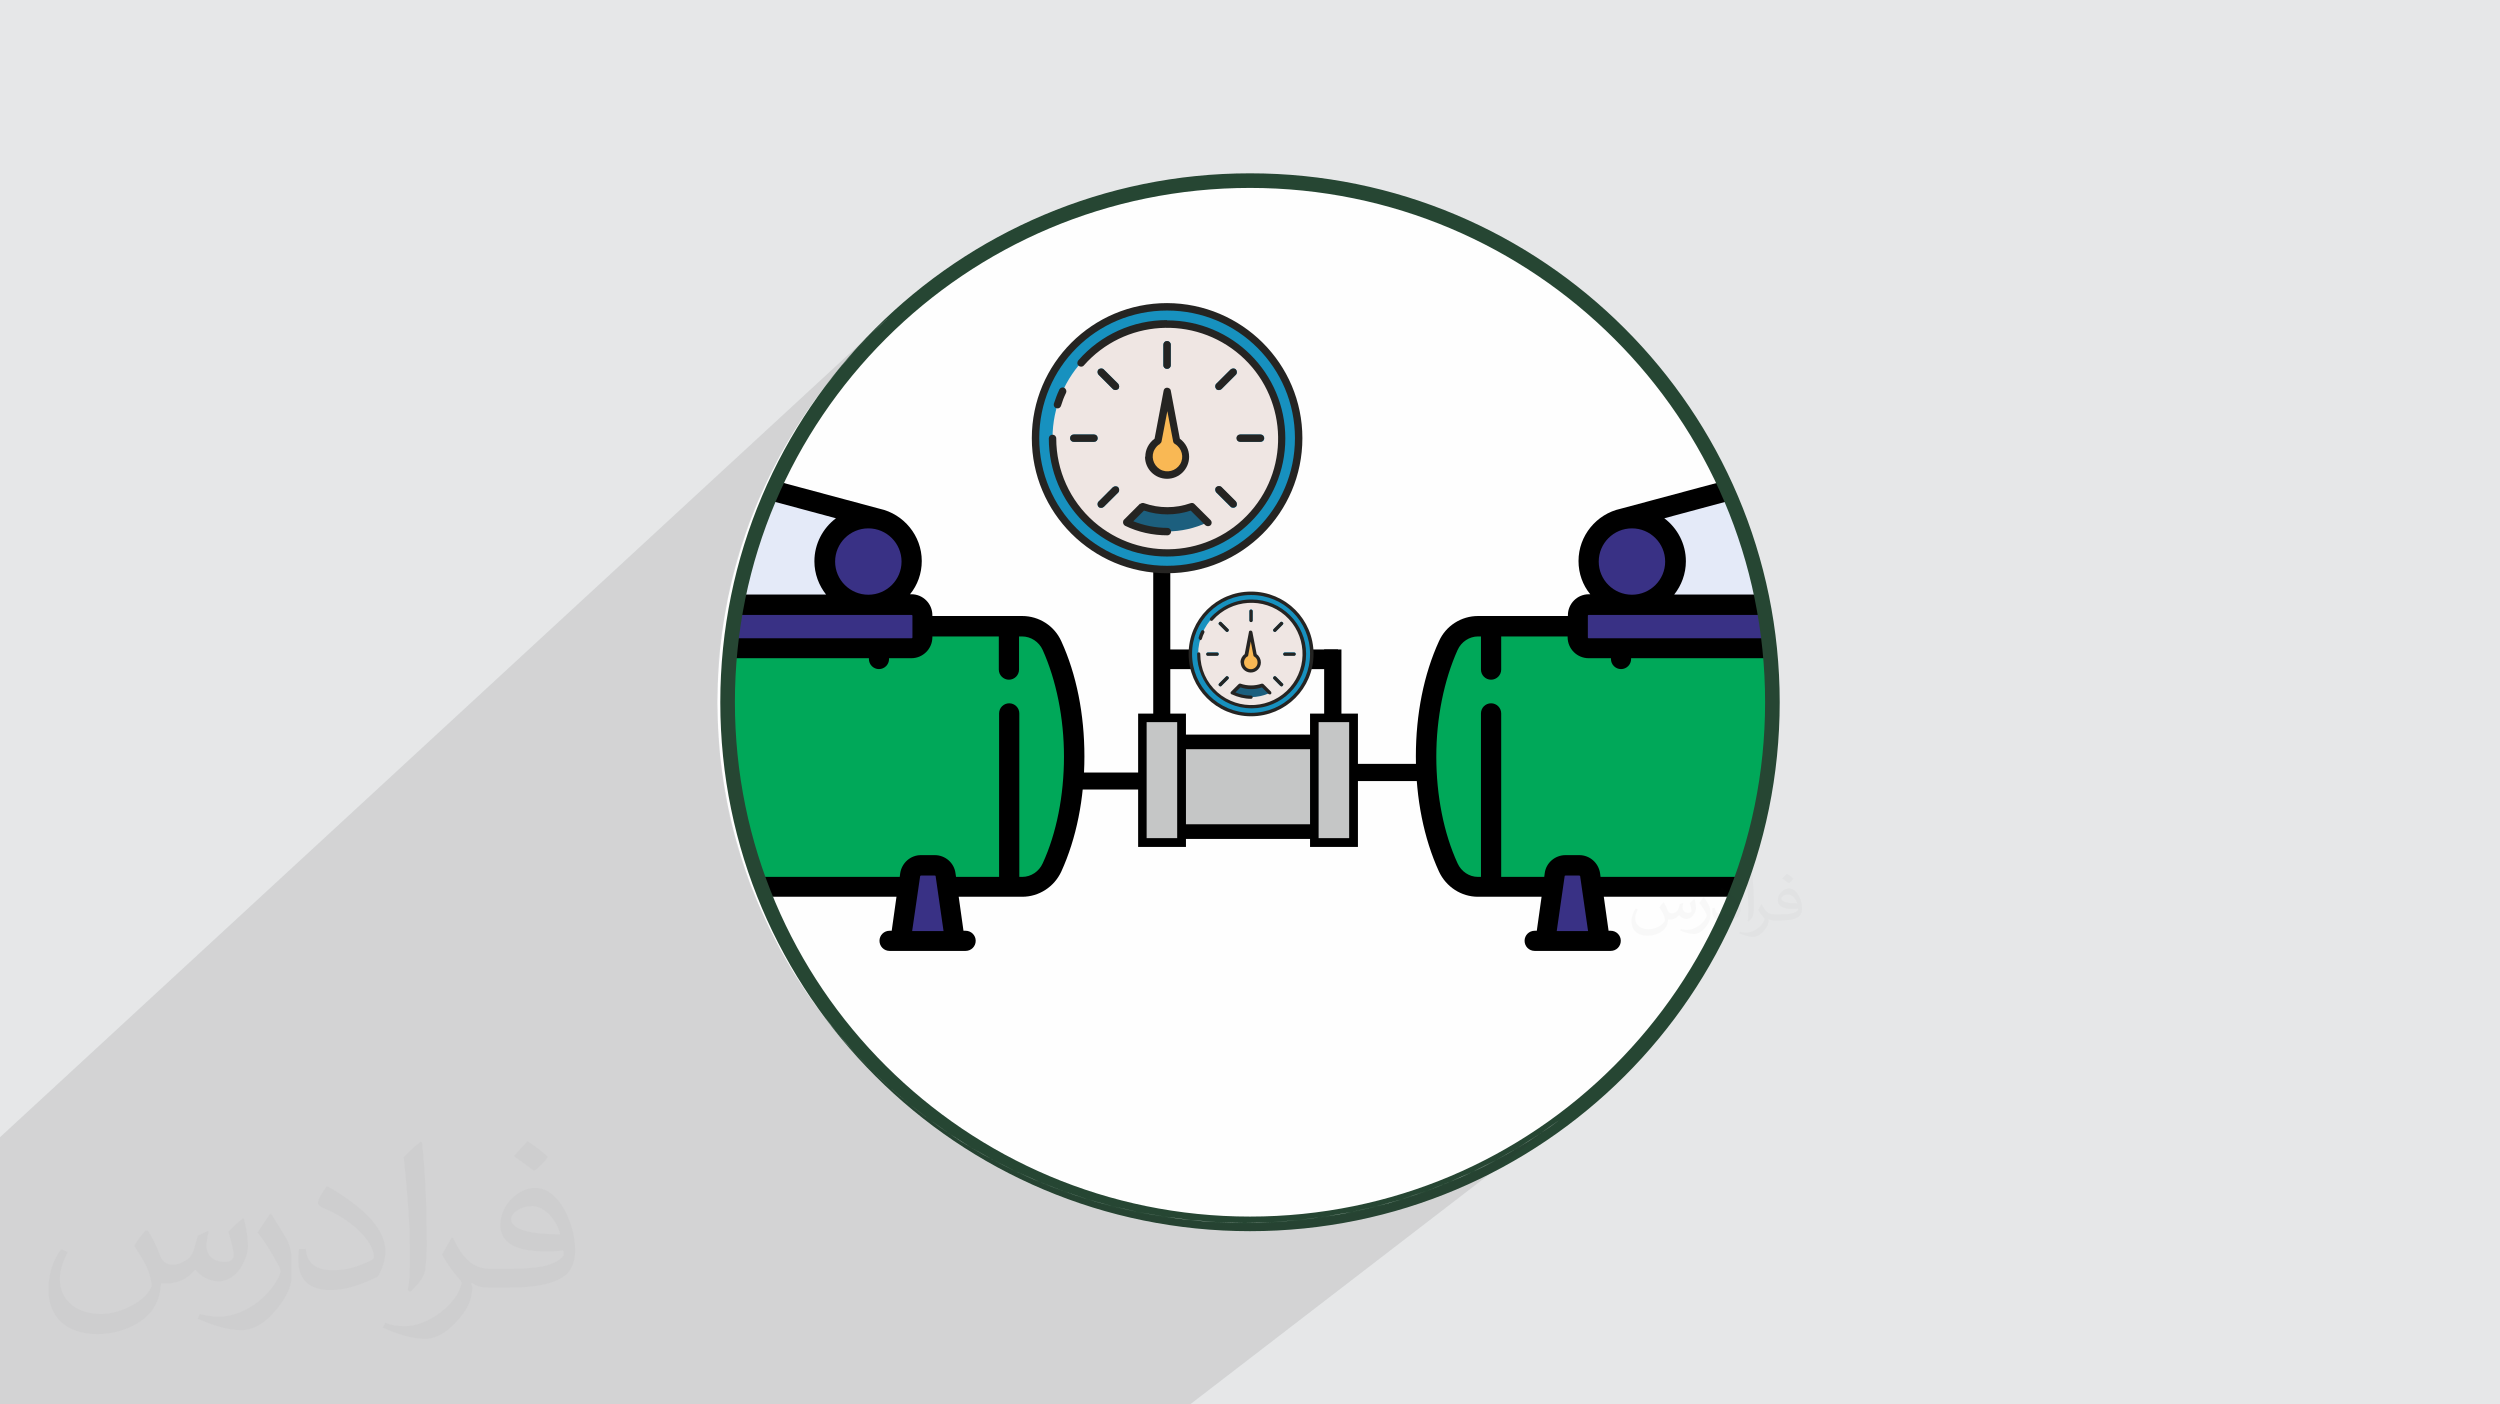
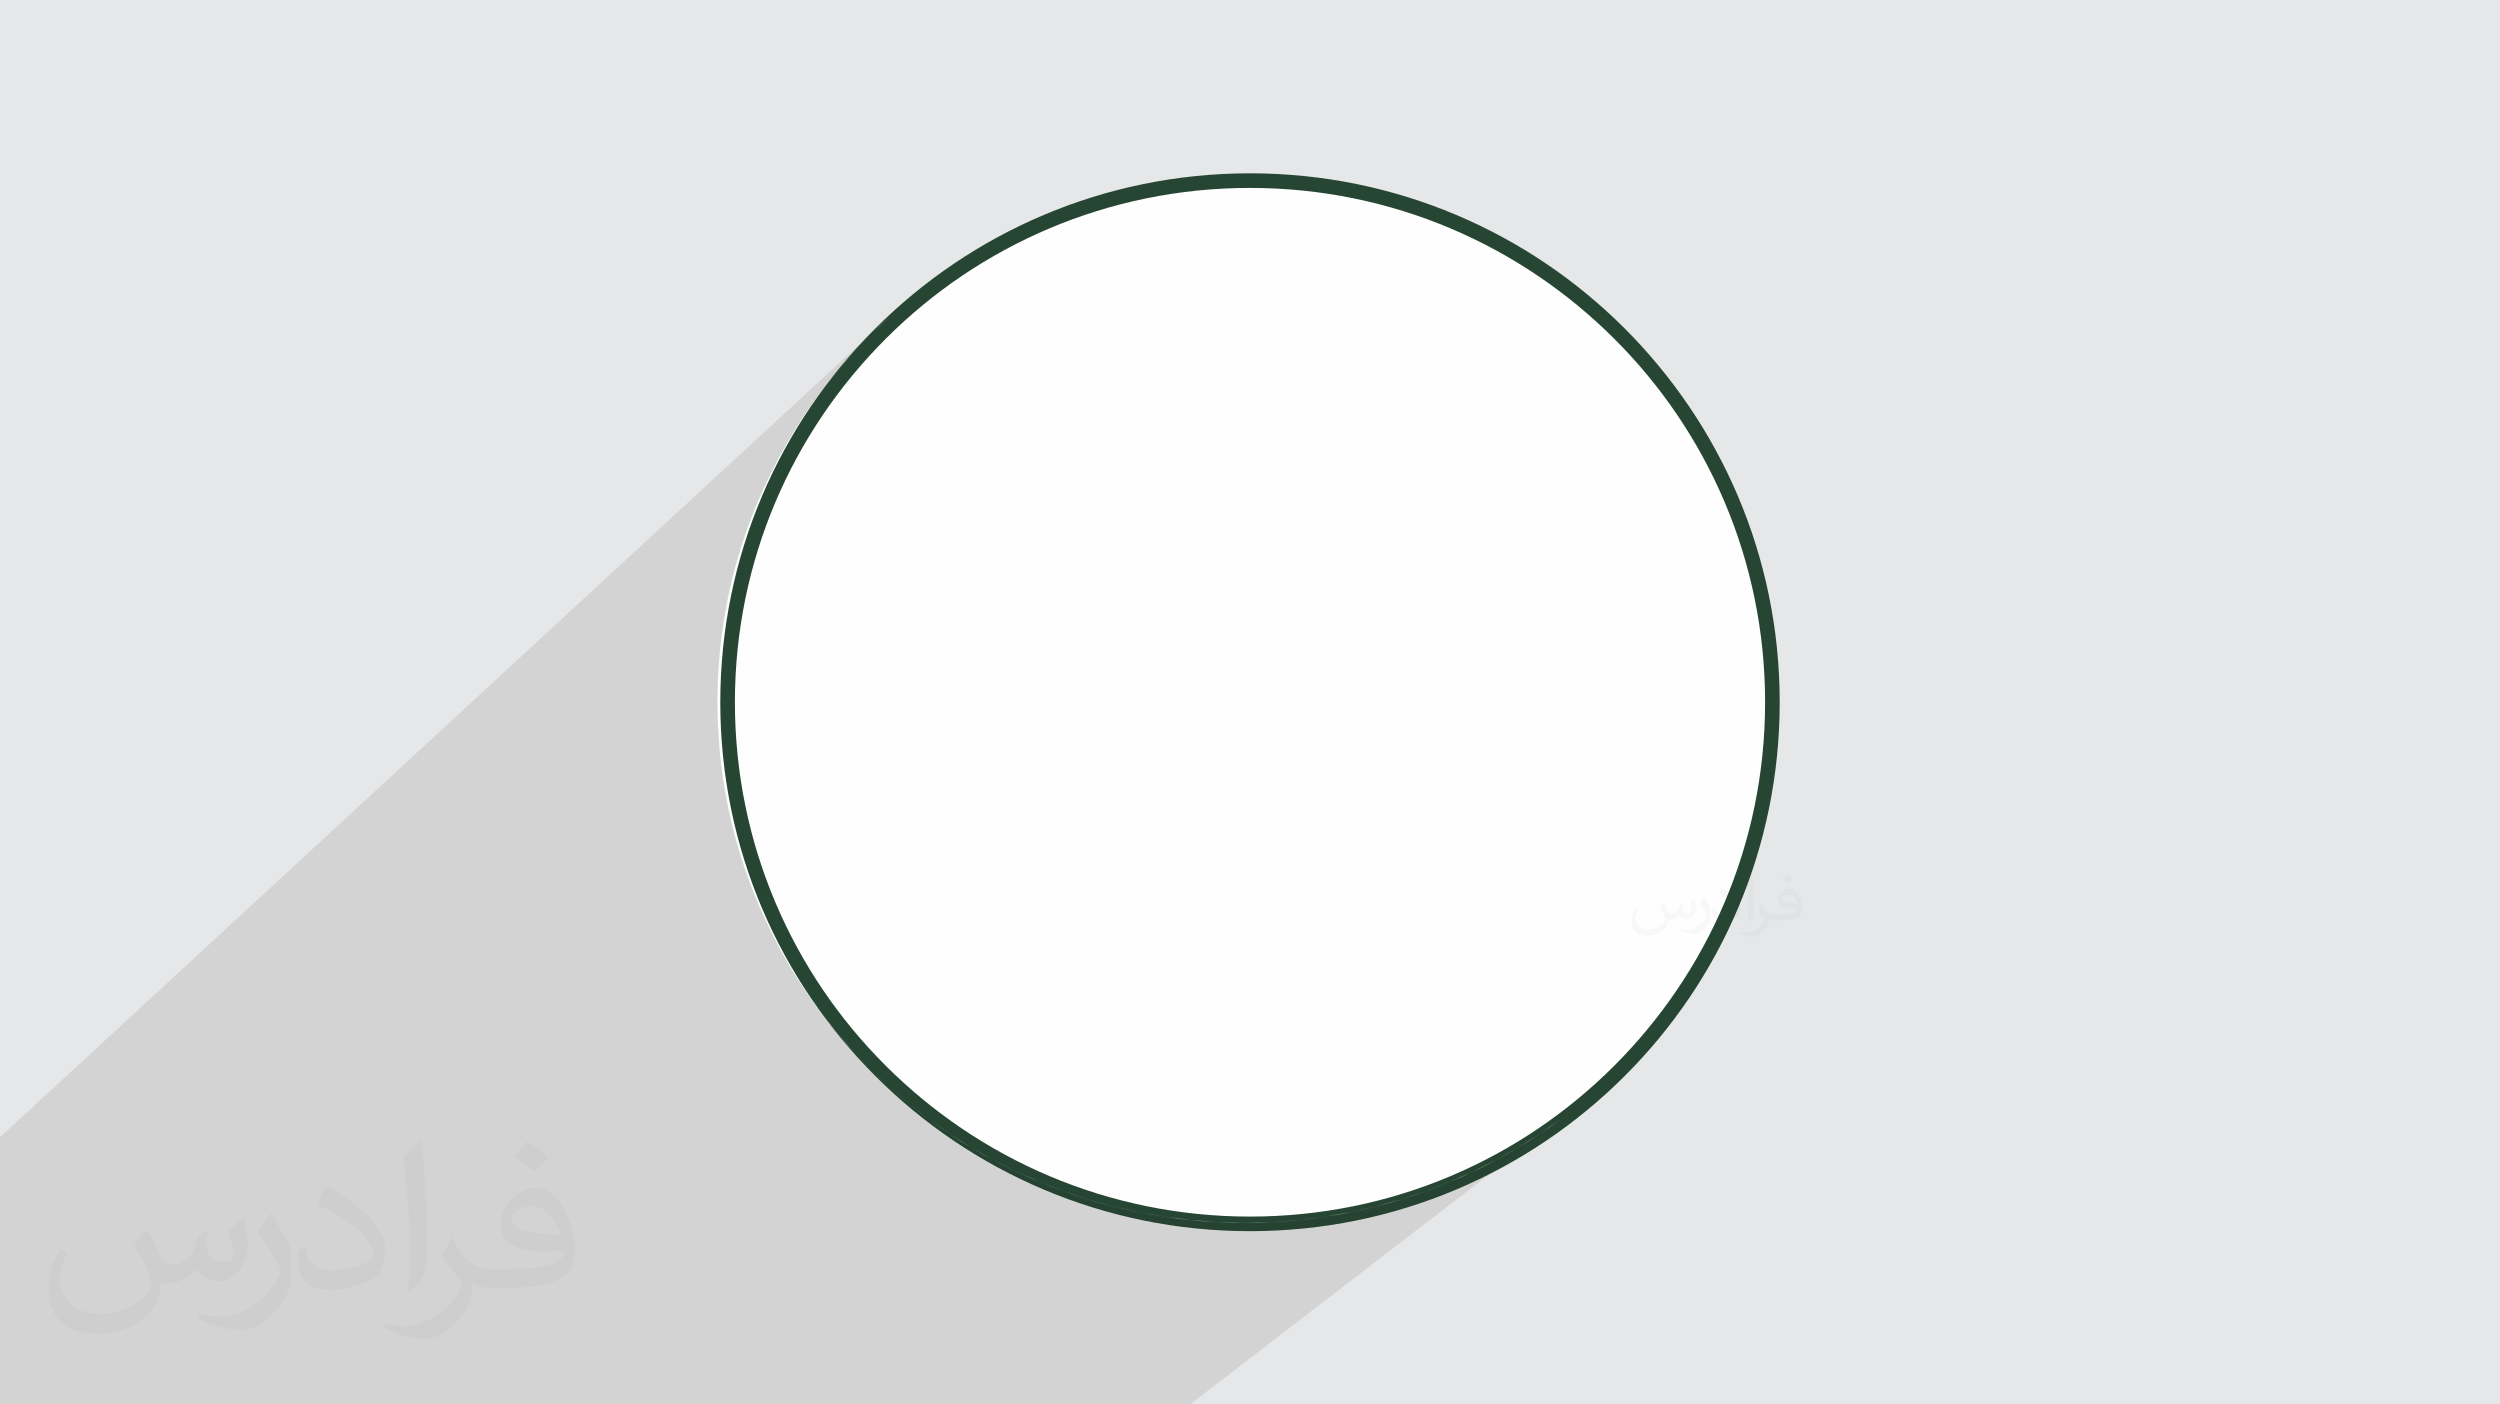
<svg xmlns="http://www.w3.org/2000/svg" xml:space="preserve" width="356px" height="200px" version="1.1" style="shape-rendering:geometricPrecision; text-rendering:geometricPrecision; image-rendering:optimizeQuality; fill-rule:evenodd; clip-rule:evenodd" viewBox="0 0 356000 200000" enable-background="new 0 0 512 512">
  <rect x="0" y="0" width="356000" height="200000" fill="#808080" stroke="none" />
  <defs>
    <style type="text/css">
   
    .fil21 {fill:none}
    .fil1 {fill:#FEFEFE}
    .fil10 {fill:#00A859}
    .fil14 {fill:black}
    .fil16 {fill:#1791BF}
    .fil18 {fill:#1C5F7E}
    .fil20 {fill:#252422}
    .fil11 {fill:#393185}
    .fil2 {fill:#5C6C75}
    .fil3 {fill:#7D8C97}
    .fil13 {fill:#959CB5}
    .fil12 {fill:#AFB9D2}
    .fil15 {fill:#C5C6C6}
    .fil5 {fill:#DF8571}
    .fil9 {fill:#E4EAF8}
    .fil6 {fill:#E6E7E8}
    .fil17 {fill:#EFE6E3}
    .fil4 {fill:#F4B2A1}
    .fil19 {fill:#F9B854}
    .fil7 {fill:#FEFEFE}
    .fil22 {fill:#264633;fill-rule:nonzero}
    .fil8 {fill:black;fill-rule:nonzero}
    .fil24 {fill:#373435;fill-opacity:0.031}
    .fil0 {fill:#373435;fill-opacity:0.102}
    .fil23 {fill:#2B2A29;fill-opacity:0.102}
   
  </style>
    <clipPath id="id0">
-       <path d="M178000 25700c41100,0 74410,33260 74410,74300 0,41040 -33310,74300 -74410,74300 -41100,0 -74410,-33260 -74410,-74300 0,-41040 33310,-74300 74410,-74300z" />
-     </clipPath>
+       </clipPath>
  </defs>
  <g id="Layer_x0020_1">
    <polygon class="fil0" points="261750,136250 261550,136250 261310,136250 260570,136250 260380,136250 260330,136250 260300,136250 259760,136250 258730,136250 258570,136250 258400,136250 257930,136250 257660,136250 256860,136250 256370,136250 255170,136250 255140,136250 253830,136250 253590,136250 253540,136250 253380,136250 252960,136250 252740,136250 251190,136250 250630,136250 250630,136250 250540,136250 250540,136250 250030,136250 250030,136250 250020,136250 250000,136250 249980,136250 249890,136250 249890,136250 249600,136250 249530,136250 249320,136250 249240,136250 249080,136250 248930,136250 248350,136250 248280,136250 248180,136250 247550,136250 246570,136250 246150,136250 246020,136250 245720,136250 245630,136250 245340,136250 244840,136250 244820,136250 244740,136250 244690,136250 244620,136250 244430,136250 243480,136250 243480,136250 243480,136250 243470,136250 243470,136250 243470,136250 243460,136250 243450,136250 243440,136250 243420,136250 243400,136250 243380,136250 243360,136250 243340,136250 243310,136250 243290,136250 243260,136250 243230,136250 243200,136250 243160,136250 243130,136250 243090,136250 243070,136250 243050,136250 243010,136250 242980,136250 242940,136250 242930,136250 242890,136250 242850,136250 242810,136250 242760,136250 242720,136250 242680,136250 242630,136250 242590,136250 242530,136250 242500,136250 242440,136250 242430,136250 242260,136250 241540,136250 241010,136250 240660,136250 240640,136250 237990,136250 237980,136250 237950,136250 237930,136250 237910,136250 237890,136250 237880,136250 237870,136250 237870,136250 237850,136250 237840,136250 237840,136250 237830,136250 237830,136250 237830,136250 237830,136250 237830,136250 237640,136250 237160,136250 237150,136250 237150,136250 237150,136250 237150,136250 237150,136250 237150,136250 237150,136250 237140,136250 237130,136250 237120,136250 237110,136250 237100,136250 237100,136250 237080,136250 237060,136250 237040,136250 237020,136250 237000,136250 237000,136250 236990,136250 236970,136250 236940,136250 236910,136250 236880,136250 236850,136250 236820,136250 236780,136250 236760,136250 236740,136250 236700,136250 236670,136250 236630,136250 236590,136250 236550,136250 236500,136250 236460,136250 236420,136250 236380,136250 236330,136250 236290,136250 236240,136250 236200,136250 236150,136250 236140,136250 234480,136250 234480,136250 234480,136250 234380,136250 234380,136250 234360,136250 234360,136250 234080,136250 234020,136250 234020,136250 233440,136250 232770,136250 231770,136250 231760,136250 231740,136250 231720,136250 231700,136250 231680,136250 231670,136250 231650,136250 231640,136250 231630,136250 231630,136250 231620,136250 231620,136250 231620,136250 231620,136250 231620,136250 231620,136250 231030,136250 230650,136250 230610,136250 230210,136250 230200,136250 230200,135720 230200,135570 230200,135540 230200,134930 230200,134860 230200,134860 230200,134860 230200,134860 230200,134860 230200,134860 230200,134860 230200,134850 230200,134850 230200,134840 230200,134830 230200,134820 230200,134810 230200,134800 230200,134780 230200,134770 230200,134750 230200,134740 230200,134710 230200,134700 230200,134700 230200,134670 230200,134650 230200,134630 230200,134600 230200,134590 230200,134580 230200,134550 230200,134530 230200,134500 230200,134470 230200,134440 230200,134410 230200,134380 230200,134350 230200,134320 230200,134290 230200,134260 230200,134230 230200,134220 230200,134200 230200,134160 230200,134150 230200,134140 230200,133860 230200,133750 230200,133150 230200,133140 230200,133120 230200,133110 230200,133100 230200,133080 230200,133070 230200,133060 230200,133060 230200,133050 230200,133040 230200,133040 230200,133040 230200,133040 230200,133040 230200,133040 230200,133040 230200,133040 230200,132900 230200,132870 230200,132120 230200,131270 230200,131160 230200,131010 230200,131010 230200,130990 230200,130970 230200,130960 230200,130950 230200,130930 230200,130920 230200,130920 230200,130910 230200,130900 230200,130900 230200,130900 230200,130900 230200,130900 230200,130900 230200,130900 230200,130560 230200,130560 230200,130560 230200,130550 230200,130550 230200,130550 230200,130550 230200,130540 230200,130540 230200,130530 230200,130520 230200,130510 230200,130500 230200,130480 230200,130470 230200,130450 230200,130430 230200,130410 230200,130400 230200,130370 230200,130350 230200,130330 230200,130300 230200,130290 230200,130280 230200,130250 230200,130220 230200,130200 230200,130170 230200,130140 230200,130110 230200,130080 230200,130050 230200,130020 230200,129990 230200,129960 230200,129930 230200,129900 230200,129860 230200,129850 230200,128580 230200,128540 230200,126660 230200,126650 230200,126630 230200,126620 230200,126610 230200,126590 230200,126580 230200,126570 230200,126560 230200,126550 230200,126550 230200,126540 230200,126540 230200,126540 230200,126540 230200,126540 230200,126250 230200,125990 230200,125100 230200,124200 230200,124050 230200,123160 230200,123040 230200,122310 230200,122300 230200,122280 230200,122270 230200,122250 230200,122240 230200,122230 230200,122220 230200,122210 230200,122200 230200,122190 230200,122190 230200,122190 230200,122190 230200,122190 230200,122180 230200,122180 230200,122180 230200,122180 230200,121260 230200,120350 230200,120220 230200,114780 271820,83670 270840,84440 269910,85250 269010,86100 268160,86990 267350,87930 266580,88900 265860,89910 265190,90950 264570,92030 264000,93140 263490,94280 263020,95450 262700,96420 276000,86680 276090,86620 276210,86590 276320,86580 276440,86590 276560,86620 276650,86680 276740,86750 276810,86840 276870,86940 276900,87050 276920,87170 276920,88780 277460,88780 280360,86680 280460,86620 280570,86590 280690,86580 280800,86590 280920,86620 281020,86680 281100,86750 281180,86840 281230,86940 281260,87050 281280,87170 281280,89370 281280,94250 281280,94250 281280,94260 281280,94260 281280,94260 281280,94260 281280,94270 281280,94270 281280,94270 281280,94270 281280,94270 281280,95250 293480,86680 293580,86620 293690,86590 293810,86580 293930,86590 294040,86620 294140,86680 294220,86750 294300,86840 294350,86940 294380,87050 294400,87170 294400,88780 294820,88780 297840,86680 297940,86620 298050,86590 298170,86580 298290,86590 298400,86620 298500,86680 298590,86750 298660,86840 298710,86940 298750,87050 298760,87170 298760,89370 298760,94260 298760,94260 298760,94260 298760,94270 298760,94270 298760,99150 298760,99160 298760,99160 298760,99160 298760,99160 298760,99170 298760,99170 298760,104060 298760,104070 298780,104080 298800,104100 298820,104130 298840,104150 298850,104180 298850,104180 298850,104210 298850,104210 298850,107900 304200,107900 306400,107900 306480,107900 306550,107930 306620,107960 306620,107960 306680,108010 306720,108070 306760,108140 306780,108210 306790,108290 306790,119750 306790,121650 306780,121730 306760,121800 306720,121870 306680,121920 306620,121970 295400,128730 296110,128500 297280,128030 298430,127520 299540,126950 300620,126330 284120,136250 282940,136250 282840,136250 282600,136250 280860,136250 280760,136250 279990,136250 279650,136250 274310,136250 274150,136250 273500,136250 271910,136250 270650,136250 270630,136250 269120,136250 268960,136250 268310,136250 266760,136250 266760,136250 266730,136250 266680,136250 266680,136250 265490,136250 265460,136250 265460,136250 265370,136250 265200,136250 263930,136250 263760,136250 263120,136250 262660,136250 " />
    <ellipse class="fil1" cx="287250" cy="104310" rx="25790" ry="25750" />
    <g id="_1419238999136">
      <path class="fil2" d="M281280 89370c0,-330 -270,-590 -590,-590l-4370 0c0,0 0,0 -10,0 -10,0 -20,0 -30,0 -10,0 -20,0 -20,0 -10,0 -20,10 -30,10 -10,0 -20,0 -30,0 -10,0 -20,10 -30,10 -10,0 -20,0 -30,10 -10,0 -20,0 -20,10 -10,0 -20,0 -30,10 -10,0 -20,10 -30,10 -10,0 -20,10 -20,10 -10,10 -20,10 -30,20 -10,0 -10,10 -20,10 -10,10 -20,10 -20,20 -10,10 -20,10 -30,20 0,0 0,0 -10,10 0,0 0,0 -10,10 -10,10 -10,10 -20,20 -10,10 -10,10 -20,20 -10,10 -10,20 -20,20 0,10 -10,20 -20,30 0,0 -10,10 -10,20 -10,10 -10,20 -20,30 0,0 -10,10 -10,20 0,10 -10,20 -10,30 -10,0 -10,10 -10,20 -10,10 -10,20 -10,30 -10,10 -10,20 -10,30 0,10 -10,10 -10,20 0,10 0,20 -10,30 0,10 0,20 0,30 0,10 0,20 0,30 0,10 0,20 0,30 0,10 0,10 0,20 0,0 0,0 0,10 0,10 0,20 0,30 0,10 0,20 0,30 0,10 0,20 0,30 10,0 10,10 10,20 0,10 0,20 10,30 0,10 0,20 0,30 10,10 10,20 10,30 10,0 10,10 20,20 0,10 0,20 10,30 0,10 10,20 10,20 0,10 10,20 20,30 0,10 10,20 10,20 10,10 10,20 20,30 0,0 10,10 20,20 0,0 0,10 0,10l3490 3910 -3050 0c0,0 0,0 0,0 -20,0 -30,10 -40,10 -10,0 -20,0 -20,0 -10,0 -20,0 -30,0 -10,10 -20,10 -30,10 -10,0 -20,0 -30,10 -10,0 -20,0 -30,0 -10,10 -10,10 -20,10 -10,10 -20,10 -30,10 -10,10 -20,10 -30,20 -10,0 -10,0 -20,10 -10,0 -20,10 -30,10 -10,10 -10,20 -20,20 -10,10 -20,10 -20,20 -10,0 -20,10 -30,20 0,0 0,0 -10,0 0,10 0,10 -10,10 -10,10 -10,20 -20,30 -10,0 -10,10 -20,20 -10,10 -10,10 -20,20 0,10 -10,20 -20,20 0,10 -10,20 -10,30 -10,0 -10,10 -20,20 0,10 -10,20 -10,30 0,10 -10,10 -10,20 -10,10 -10,20 -10,30 -10,10 -10,20 -10,30 -10,0 -10,10 -10,20 0,10 -10,20 -10,30 0,10 0,20 -10,30 0,10 0,20 0,30 0,10 0,20 0,30 0,10 0,20 0,30 0,0 0,10 0,10 0,10 0,10 0,10 0,10 0,20 0,40 0,0 0,10 0,20 0,10 0,20 0,30 10,10 10,20 10,30 0,10 0,20 10,30 0,10 0,20 0,30 10,0 10,10 10,20 10,10 10,20 20,30 0,10 0,20 10,20 0,10 10,20 10,30 0,10 10,20 10,20 10,10 20,20 20,30 10,10 10,10 20,20 0,10 10,20 20,30 0,0 0,0 0,10l3490 3910 -3050 0c0,0 0,0 -10,0 -10,0 -20,0 -30,0 -10,0 -20,0 -20,10 -10,0 -20,0 -30,0 -10,0 -20,0 -30,0 -10,10 -20,10 -30,10 -10,0 -20,10 -30,10 -10,0 -10,10 -20,10 -10,0 -20,10 -30,10 -10,0 -20,10 -30,10 -10,10 -10,10 -20,20 -10,0 -20,10 -30,10 -10,10 -10,10 -20,20 -10,0 -20,10 -20,10 -10,10 -20,20 -30,20 0,10 0,10 -10,10 0,0 0,10 -10,10 -10,10 -10,20 -20,20 -10,10 -10,20 -20,20 -10,10 -10,20 -20,30 0,0 -10,10 -20,20 0,10 -10,20 -10,20 -10,10 -10,20 -20,30 0,10 -10,10 -10,20 0,10 -10,20 -10,30 -10,10 -10,20 -10,30 -10,0 -10,10 -10,20 -10,10 -10,20 -10,30 0,10 -10,20 -10,30 0,10 0,20 -10,30 0,10 0,10 0,20 0,10 0,20 0,30 0,10 0,20 0,30 0,10 0,10 0,20 0,0 0,10 0,10 0,10 0,20 0,30 0,10 0,20 0,30 0,10 0,20 0,30 10,10 10,20 10,30 0,10 0,10 10,20 0,10 0,20 0,30 10,10 10,20 10,30 10,10 10,20 20,30 0,0 0,10 10,20 0,10 10,20 10,30 0,10 10,10 10,20 10,10 20,20 20,30 10,0 10,10 20,20 0,10 10,10 20,20 0,10 0,10 0,10l4370 4900c110,130 270,190 440,190 140,0 280,-40 390,-140 240,-220 260,-590 50,-840l-3490 -3910 3050 0c20,0 30,0 50,0 10,0 20,-10 20,-10 20,0 30,0 40,0 10,0 10,-10 20,-10 10,0 20,0 30,-10 10,0 20,0 30,0 10,-10 20,-10 30,-10 0,-10 10,-10 20,-10 10,-10 20,-10 30,-20 0,0 10,0 20,-10 10,0 10,-10 20,-10 10,-10 20,-10 30,-20 0,0 10,-10 20,-10 10,-10 10,-20 20,-20 0,-10 10,-10 10,-10 0,0 10,-10 10,-10 10,-10 20,-20 20,-20 10,-10 20,-20 20,-20 10,-10 10,-20 20,-30 10,0 10,-10 20,-20 0,-10 10,-20 10,-20 10,-10 10,-20 20,-30 0,-10 10,-10 10,-20 10,-10 10,-20 10,-30 10,-10 10,-20 20,-30 0,0 0,-10 10,-20 0,-10 0,-20 0,-30 10,-10 10,-20 10,-30 0,-10 10,-20 10,-30 0,-10 0,-20 0,-20 0,-10 0,-20 0,-30 0,-10 10,-20 10,-30 0,-10 0,-20 0,-20 0,0 0,-10 0,-10 0,-10 0,-20 -10,-30 0,-10 0,-20 0,-30 0,-10 0,-20 0,-30 0,-10 0,-20 -10,-30 0,-10 0,-20 0,-20 -10,-10 -10,-20 -10,-30 0,-10 -10,-20 -10,-30 -10,-10 -10,-20 -10,-30 -10,0 -10,-10 -10,-20 -10,-10 -10,-20 -20,-30 0,-10 -10,-10 -10,-20 -10,-10 -10,-20 -20,-30 0,0 -10,-10 -10,-20 -10,-10 -20,-20 -30,-20 0,-10 0,-10 0,-10l-3490 -3920 3050 0c20,0 30,0 50,0 10,0 20,0 20,0 20,0 30,-10 40,-10 10,0 10,0 20,0 10,-10 20,-10 30,-10 10,0 20,-10 30,-10 10,0 20,-10 30,-10 0,0 10,-10 20,-10 10,0 20,-10 30,-10 0,-10 10,-10 20,-10 10,-10 20,-20 20,-20 10,-10 20,-10 30,-20 0,0 10,-10 20,-10 10,-10 10,-10 20,-20 0,0 10,0 10,-10 0,0 10,0 10,-10 10,-10 20,-10 20,-20 10,-10 20,-10 20,-20 10,-10 10,-10 20,-20 10,-10 10,-20 20,-30 0,0 10,-10 10,-20 10,-10 10,-20 20,-30 0,0 10,-10 10,-20 10,-10 10,-20 10,-20 10,-10 10,-20 20,-30 0,-10 0,-20 10,-30 0,-10 0,-20 0,-30 10,-10 10,-10 10,-20 0,-10 10,-20 10,-30 0,-10 0,-20 0,-30 0,-10 0,-20 0,-30 0,-10 10,-20 10,-30 0,-10 0,-10 0,-20 0,0 0,0 0,-10 0,-10 0,-20 -10,-30 0,-10 0,-20 0,-30 0,-10 0,-20 0,-30 0,0 0,-10 -10,-20 0,-10 0,-20 0,-30 -10,-10 -10,-20 -10,-30 0,-10 -10,-20 -10,-20 -10,-10 -10,-20 -10,-30 -10,-10 -10,-20 -20,-30 0,-10 0,-20 -10,-20 0,-10 -10,-20 -10,-30 -10,-10 -10,-20 -20,-20 0,-10 -10,-20 -20,-20 0,-10 -10,-20 -20,-30 0,0 0,-10 0,-10l-3490 -3910 3050 0c320,0 590,-270 590,-590l0 0z" />
      <path class="fil2" d="M298170 94850c20,0 40,0 50,0 10,0 20,0 30,0 10,0 20,-10 30,-10 10,0 20,0 20,0 10,-10 20,-10 30,-10 10,0 20,-10 30,-10 10,0 20,-10 30,-10 10,0 10,-10 20,-10 10,0 20,-10 30,-10 0,-10 10,-10 20,-10 10,-10 20,-20 30,-20 0,-10 10,-10 20,-20 10,0 10,-10 20,-10 10,-10 20,-10 20,-20 0,0 10,0 10,-10 0,0 10,0 10,-10 10,-10 20,-10 20,-20 10,-10 20,-10 20,-20 10,-10 20,-10 20,-20 10,-10 10,-20 20,-30 0,0 10,-10 10,-20 10,-10 10,-20 20,-30 10,0 10,-10 10,-20 10,-10 10,-20 20,-20 0,-10 0,-20 10,-30 0,-10 0,-20 10,-30 0,-10 0,-20 10,-30 0,-10 0,-10 0,-20 0,-10 10,-20 10,-30 0,-10 0,-20 0,-30 0,-10 10,-20 10,-30 0,-10 0,-20 0,-30 0,-10 0,-10 0,-20 0,0 0,0 0,-10 0,-10 0,-20 0,-30 0,-10 0,-20 -10,-30 0,-10 0,-20 0,-30 0,0 0,-10 -10,-20 0,-10 0,-20 0,-30 -10,-10 -10,-20 -10,-30 0,-10 -10,-20 -10,-20 0,-10 -10,-20 -10,-30 -10,-10 -10,-20 -10,-30 -10,-10 -10,-20 -20,-20 0,-10 -10,-20 -10,-30 -10,-10 -10,-20 -20,-20 0,-10 -10,-20 -10,-20 -10,-10 -20,-20 -20,-30 -10,0 -10,-10 -10,-10l-3490 -3910 3050 0c320,0 590,-270 590,-590 0,-330 -270,-590 -590,-590l-4360 0c-10,0 -10,0 -10,0 -10,0 -30,0 -40,0 -10,0 -10,0 -20,0 -10,0 -20,10 -30,10 -10,0 -20,0 -30,0 -10,0 -20,10 -30,10 -10,0 -20,0 -30,10 0,0 -10,0 -20,10 -10,0 -20,0 -30,10 -10,0 -20,10 -30,10 0,0 -10,10 -20,10 -10,10 -20,10 -30,20 0,0 -10,10 -20,10 -10,10 -10,10 -20,20 -10,10 -20,10 -30,20 0,0 0,0 -10,10 0,0 0,0 -10,10 0,10 -10,10 -20,20 -10,10 -10,10 -20,20 0,10 -10,20 -20,20 0,10 -10,20 -10,30 -10,0 -10,10 -20,20 -10,10 -10,20 -20,30 0,0 0,10 -10,20 0,10 -10,20 -10,30 0,0 -10,10 -10,20 -10,10 -10,20 -10,30 0,10 -10,20 -10,30 0,10 -10,10 -10,20 0,10 0,20 0,30 0,10 -10,20 -10,30 0,10 0,20 0,30 0,10 0,20 0,30 0,10 0,10 0,20 0,0 0,0 0,10 0,10 0,20 0,30 0,10 0,20 0,30 0,10 0,20 10,30 0,0 0,10 0,20 0,10 10,20 10,30 0,10 0,20 10,30 0,10 0,20 10,30 0,0 0,10 10,20 0,10 0,20 10,30 0,10 10,20 10,20 10,10 10,20 20,30 0,10 10,20 10,20 10,10 10,20 20,30 10,0 10,10 20,20 0,0 0,10 10,10l3480 3910 -3040 0c-10,0 -10,0 -10,0 -10,0 -30,10 -40,10 0,0 -10,0 -20,0 -10,0 -20,0 -30,0 -10,10 -20,10 -30,10 -10,0 -20,0 -30,10 -10,0 -20,0 -30,0 0,10 -10,10 -20,10 -10,10 -20,10 -30,10 -10,10 -20,10 -20,20 -10,0 -20,10 -30,10 -10,0 -20,10 -20,10 -10,10 -20,20 -30,20 -10,10 -10,10 -20,20 -10,0 -20,10 -30,20 0,0 0,0 -10,0 0,10 0,10 -10,10 0,10 -10,20 -20,30 -10,0 -10,10 -20,20 0,10 -10,10 -20,20 0,10 -10,20 -10,20 -10,10 -10,20 -20,30 -10,0 -10,10 -20,20 0,10 0,20 -10,30 0,10 -10,10 -10,20 0,10 -10,20 -10,30 -10,10 -10,20 -10,30 0,0 -10,10 -10,20 0,10 -10,20 -10,30 0,10 0,20 0,30 0,10 -10,20 -10,30 0,10 0,20 0,30 0,10 0,20 0,30 0,0 0,10 0,10 0,10 0,10 0,10 0,10 0,20 0,40 0,0 0,10 0,20 0,10 0,20 10,30 0,10 0,20 0,30 0,10 10,20 10,30 0,10 0,20 10,30 0,0 0,10 10,20 0,10 0,20 10,30 0,10 0,20 10,20 0,10 10,20 10,30 10,10 10,20 20,20 0,10 10,20 10,30 10,10 10,10 20,20 10,10 10,20 20,30 0,0 0,0 10,10l3480 3910 -3040 0c-10,0 -10,0 -10,0 -10,0 -30,0 -40,0 -10,0 -10,0 -20,10 -10,0 -20,0 -30,0 -10,0 -20,0 -30,0 -10,10 -20,10 -30,10 -10,10 -20,10 -30,10 0,0 -10,10 -20,10 -10,0 -20,10 -30,10 -10,0 -20,10 -20,10 -10,10 -20,10 -30,20 -10,0 -20,10 -20,10 -10,10 -20,10 -30,20 -10,0 -10,10 -20,10 -10,10 -20,20 -30,20 0,10 0,10 -10,10 0,0 0,10 -10,10 0,10 -10,20 -20,20 -10,10 -10,20 -20,20 0,10 -10,20 -20,30 0,0 -10,10 -10,20 -10,10 -10,20 -20,20 -10,10 -10,20 -20,30 0,10 0,10 -10,20 0,10 -10,20 -10,30 0,10 -10,20 -10,30 -10,0 -10,10 -10,20 0,10 -10,20 -10,30 0,10 -10,20 -10,30 0,10 0,20 0,30 0,10 -10,10 -10,20 0,10 0,20 0,30 0,10 0,20 0,30 0,10 0,10 0,20 0,0 0,10 0,10 0,10 0,20 0,30 0,10 0,20 0,30 0,10 0,20 10,30 0,10 0,20 0,30 0,10 10,10 10,20 0,10 0,20 10,30 0,10 0,20 0,30 10,10 10,20 20,30 0,0 0,10 10,20 0,10 10,20 10,30 10,10 10,10 20,20 0,10 10,20 10,30 10,0 10,10 20,20 10,10 10,20 20,20 0,10 0,10 10,10l4360 4900c110,130 280,190 440,190 140,0 280,-40 390,-140 240,-220 270,-590 50,-840l-3490 -3910 3050 0c20,0 40,0 50,0 10,0 20,-10 30,-10 10,0 20,0 30,0 10,0 20,0 20,-10 10,0 20,0 30,-10 10,0 20,0 30,0 10,-10 20,-10 30,-10 10,-10 10,-10 20,-10 10,-10 20,-10 30,-20 0,0 10,0 20,-10 10,0 20,-10 20,-10 10,-10 20,-10 30,-20 10,0 10,-10 20,-10 10,-10 20,-20 20,-20 10,-10 10,-10 10,-10 0,0 10,-10 10,-10 10,-10 20,-20 20,-20 10,-10 20,-20 20,-20 10,-10 20,-20 20,-30 10,0 10,-10 20,-20 0,-10 10,-20 20,-20 0,-10 10,-20 10,-30 10,-10 10,-10 10,-20 10,-10 10,-20 20,-30 0,-10 0,-20 10,-30 0,0 0,-10 10,-20 0,-10 0,-20 10,-30 0,-10 0,-20 0,-30 0,-10 10,-20 10,-30 0,-10 0,-20 0,-20 0,-10 10,-20 10,-30 0,-10 0,-20 0,-30 0,-10 0,-10 0,-20 0,0 0,-10 0,-10 0,-10 0,-20 0,-30 0,-10 0,-20 -10,-30 0,-10 0,-20 0,-30 0,-10 0,-20 -10,-30 0,-10 0,-20 0,-20 0,-10 -10,-20 -10,-30 0,-10 -10,-20 -10,-30 0,-10 -10,-20 -10,-30 0,0 -10,-10 -10,-20 -10,-10 -10,-20 -20,-30 0,-10 -10,-10 -10,-20 -10,-10 -10,-20 -20,-30 0,0 -10,-10 -10,-20 -10,-10 -20,-20 -30,-20 0,-10 0,-10 0,-10l-3490 -3920 3050 0 0 0z" />
    </g>
    <g id="_1419238997312">
      <path class="fil3" d="M276320 104640c-320,0 -580,-260 -580,-580l0 -16890c0,-330 260,-590 580,-590 330,0 590,260 590,590l0 16890c0,320 -260,580 -590,580l0 0z" />
      <path class="fil3" d="M280690 104640c-330,0 -590,-260 -590,-580l0 -16890c0,-330 260,-590 590,-590 320,0 590,260 590,590l0 16890c0,320 -270,580 -590,580l0 0z" />
      <path class="fil3" d="M293810 104640c-330,0 -590,-260 -590,-580l0 -16890c0,-330 260,-590 590,-590 320,0 590,260 590,590l0 16890c0,320 -270,580 -590,580l0 0z" />
      <path class="fil3" d="M298170 104640c-330,0 -590,-260 -590,-580l0 -16890c0,-330 260,-590 590,-590 320,0 590,260 590,590l0 16890c0,320 -270,580 -590,580l0 0z" />
    </g>
    <path class="fil4" d="M268090 107900l38310 0c220,0 390,170 390,390l0 13360c0,210 -170,390 -390,390l-38310 0c-210,0 -390,-180 -390,-390l0 -13360c0,-220 180,-390 390,-390z" />
    <path class="fil5" d="M306400 120150l-38310 0c-210,0 -390,-180 -390,-400l0 1900c0,210 180,390 390,390l38310 0c220,0 390,-180 390,-390l0 -1900c0,220 -170,400 -390,400z" />
    <path class="fil5" d="M306400 107900l-2200 0c210,0 390,170 390,390l0 13360c0,210 -180,390 -390,390l2200 0c220,0 390,-180 390,-390l0 -13360c0,-220 -170,-390 -390,-390z" />
    <g id="_1419238992320">
      <path class="fil5" d="M273730 119460c-150,0 -300,-60 -420,-170l-650 -650c-230,-230 -230,-610 0,-840 230,-230 610,-230 840,0l650 650c230,230 230,610 0,840 -120,110 -270,170 -420,170z" />
      <path class="fil5" d="M279270 119460c-150,0 -310,-60 -420,-170l-650 -650c-230,-230 -230,-610 0,-840 230,-230 600,-230 830,0l650 650c230,230 230,610 0,840 -110,110 -260,170 -410,170z" />
      <path class="fil5" d="M284800 119460c-150,0 -300,-60 -410,-170l-650 -650c-230,-230 -230,-610 0,-840 230,-230 600,-230 830,0l650 650c230,230 230,610 0,840 -110,110 -270,170 -420,170z" />
-       <path class="fil5" d="M290340 119460c-150,0 -300,-60 -420,-170l-650 -650c-230,-230 -230,-610 0,-840 230,-230 610,-230 840,0l650 650c230,230 230,610 0,840 -120,110 -270,170 -420,170z" />
      <path class="fil5" d="M295880 119460c-150,0 -300,-60 -420,-170l-650 -650c-230,-230 -230,-610 0,-840 230,-230 600,-230 830,0l650 650c230,230 230,610 0,840 -110,110 -260,170 -410,170z" />
      <path class="fil5" d="M301410 119460c-150,0 -300,-60 -410,-170l-650 -650c-230,-230 -230,-610 0,-840 230,-230 600,-230 830,0l650 650c230,230 230,610 0,840 -110,110 -260,170 -420,170z" />
    </g>
    <path class="fil3" d="M275650 104210l0 7530 5720 0 0 -7530c0,-80 -80,-150 -160,-150l-5410 0c-80,0 -150,70 -150,150l0 0z" />
    <path class="fil2" d="M281210 104060l-1410 0c80,0 160,70 160,150l0 5960 -4310 0 0 1570 5720 0 0 -7530c0,-80 -80,-150 -160,-150l0 0z" />
    <path class="fil3" d="M273710 114740l0 -2690c0,-170 140,-310 310,-310l8970 0c170,0 310,140 310,310l0 2690c0,170 -140,310 -310,310l-8970 0c-170,0 -310,-140 -310,-310z" />
    <path class="fil2" d="M282990 111740l-1410 0c170,0 310,140 310,310l0 2690c0,170 -140,310 -310,310l1410 0c170,0 310,-140 310,-310l0 -2690c0,-170 -140,-310 -310,-310l0 0z" />
    <path class="fil3" d="M293130 104210l0 7530 5720 0 0 -7530c0,-80 -70,-150 -160,-150l-5410 0c-80,0 -150,70 -150,150l0 0z" />
    <path class="fil2" d="M298690 104060l-1410 0c90,0 160,70 160,150l0 5960 -4310 0 0 1570 5720 0 0 -7530c0,-80 -70,-150 -160,-150z" />
-     <path class="fil3" d="M291190 114740l0 -2690c0,-170 140,-310 310,-310l8970 0c170,0 320,140 320,310l0 2690c0,170 -150,310 -320,310l-8970 0c-170,0 -310,-140 -310,-310z" />
    <path class="fil2" d="M300470 111740l-1410 0c170,0 310,140 310,310l0 2690c0,170 -140,310 -310,310l1410 0c170,0 320,-140 320,-310l0 -2690c0,-170 -150,-310 -320,-310l0 0z" />
    <path class="fil6" d="M128000 45010l2690 -2340 2800 -2190 2910 -2080 3030 -1930 3110 -1780 3210 -1620 3300 -1480 3360 -1320 3450 -1170 3520 -980 3590 -840 3670 -640 3710 -490 3790 -300 3820 -110 3820 110 3790 300 3710 490 3670 640 3590 840 3520 980 3450 1170 3370 1320 3290 1480 3210 1620 3110 1780 3030 1930 2910 2080 2800 2190 2690 2340 2570 2460 2460 2570 2350 2680 2190 2800 2090 2910 1930 3020 1780 3100 1620 3210 1480 3290 1320 3360 1180 3440 980 3520 840 3590 640 3660 490 3710 300 3780 120 3810 -120 3820 -300 3780 -490 3700 -640 3670 -840 3590 -980 3510 -1180 3440 -1320 3370 -1480 3280 -1620 3220 -1780 3090 -1930 3030 -2090 2910 -2190 2790 -2350 2690 -2460 2570 -2570 2450 -2690 2350 -2800 2190c-12410,9260 -27820,14780 -44510,14780 -41100,0 -74410,-33260 -74410,-74300 0,-21810 9390,-41390 24380,-54990l110 150z" />
    <path class="fil6" d="M128000 45010l-2570 2460c830,-830 1700,-1670 2570,-2460zm-2570 2460l-2460 2570c790,-870 1630,-1740 2460,-2570zm-2460 2570l-2350 2680c760,-910 1550,-1810 2350,-2680zm-2350 2680l-2190 2800c720,-950 1430,-1890 2190,-2800zm-2190 2800l-2080 2910c680,-980 1360,-1970 2080,-2910zm-2080 2910l-1930 3020c600,-1020 1240,-2040 1930,-3020zm-1930 3020l-1780 3100c560,-1060 1170,-2080 1780,-3100zm-1780 3100l-1630 3210c530,-1090 1060,-2150 1630,-3210zm-1630 3210l-1480 3290c460,-1100 990,-2190 1480,-3290zm-1480 3290l-1320 3360c410,-1130 870,-2260 1320,-3360zm-1320 3360l-1180 3440c380,-1170 760,-2300 1180,-3440zm-1180 3440l-980 3520c300,-1170 640,-2380 980,-3520zm-980 3520l-830 3590c260,-1210 530,-2420 830,-3590zm-830 3590l-650 3660c190,-1240 420,-2450 650,-3660zm-650 3660l-490 3710c120,-1250 310,-2500 490,-3710zm-490 3710l-300 3780c70,-1290 150,-2540 300,-3780zm-300 3780l-110 3810c0,-1280 30,-2570 110,-3810zm-110 3810l110 3820c-80,-1280 -110,-2530 -110,-3820zm110 3820l300 3780c-110,-1250 -230,-2490 -300,-3780zm300 3780l490 3700c-180,-1240 -340,-2450 -490,-3700zm490 3700l650 3670c-270,-1210 -460,-2420 -650,-3670zm650 3670l830 3590c-300,-1170 -570,-2380 -830,-3590zm830 3590l980 3520c-370,-1180 -680,-2350 -980,-3520zm980 3520l1180 3430c-420,-1130 -800,-2300 -1180,-3430zm1180 3430l1320 3370c-450,-1100 -910,-2230 -1320,-3370zm1320 3370l1480 3290c-530,-1100 -1020,-2200 -1480,-3290zm1480 3290l1630 3210c-570,-1060 -1140,-2120 -1630,-3210zm1630 3210l1780 3100c-610,-1020 -1220,-2040 -1780,-3100zm1780 3100l1930 3020c-690,-980 -1330,-2000 -1930,-3020zm1930 3020l2080 2910c-720,-940 -1400,-1930 -2080,-2910zm2080 2910l2190 2800c-760,-910 -1470,-1850 -2190,-2800zm2190 2800l2350 2680c-800,-870 -1590,-1780 -2350,-2680zm2350 2680l2460 2570c-830,-830 -1670,-1700 -2460,-2570zm2460 2570l2570 2460c-870,-800 -1740,-1630 -2570,-2460zm2570 2460l2690 2340c-910,-760 -1820,-1550 -2690,-2340zm2690 2340l2800 2190c-950,-720 -1890,-1430 -2800,-2190zm2800 2190l2910 2080c-980,-680 -1960,-1360 -2910,-2080zm2910 2080l3030 1930c-1020,-610 -2040,-1250 -3030,-1930zm3030 1930l3110 1770c-1060,-560 -2090,-1170 -3110,-1770zm3110 1770l3210 1630c-1100,-530 -2150,-1060 -3210,-1630zm3210 1630l3300 1470c-1100,-450 -2200,-980 -3300,-1470zm3300 1470l3360 1330c-1130,-420 -2270,-870 -3360,-1330zm3360 1330l3450 1170c-1180,-380 -2310,-760 -3450,-1170zm3450 1170l3520 980c-1180,-300 -2390,-640 -3520,-980zm3520 980l3590 830c-1210,-260 -2420,-530 -3590,-830zm3590 830l3680 640c-1250,-180 -2460,-410 -3680,-640zm3680 640l3700 500c-1240,-120 -2490,-310 -3700,-500zm3700 500l3790 300c-1290,-80 -2540,-150 -3790,-300zm3790 300l3820 110c-1290,0 -2570,-40 -3820,-110zm3820 110l3820 -110c-1280,70 -2530,110 -3820,110zm3820 -110l3790 -300c-1250,110 -2500,220 -3790,300zm3790 -300l3710 -500c-1250,190 -2460,340 -3710,500zm3710 -500l3670 -640c-1210,270 -2420,460 -3670,640zm3670 -640l3600 -830c-1180,300 -2390,570 -3600,830zm3600 -830l3520 -980c-1180,380 -2350,680 -3520,980zm3520 -980l3440 -1170c-1140,410 -2310,790 -3440,1170zm3440 -1170l3370 -1330c-1100,460 -2240,910 -3370,1330zm3370 -1330l3290 -1470c-1100,530 -2190,1020 -3290,1470zm3290 -1470l3220 -1630c-1060,570 -2120,1140 -3220,1630zm3220 -1630l3100 -1770c-1020,600 -2040,1210 -3100,1770zm3100 -1770l3030 -1930c-980,680 -2010,1320 -3030,1930zm3030 -1930l2910 -2080c-940,720 -1930,1400 -2910,2080z" />
    <polygon class="fil6" points="0,0 356000,0 356000,200000 0,200000 " />
    <ellipse class="fil7" cx="177210" cy="100000" rx="75050" ry="74300" />
    <g>
  </g>
    <g style="clip-path:url(#id0)">
      <g>
        <polygon class="fil8" points="191020,92480 191020,108770 223720,108770 223720,111220 188560,111220 188560,92480 " />
        <path class="fil9" d="M250970 76830c0,-3660 1860,-6910 4660,-8880l0 -410 -20100 6190 0 13910 20100 0 0 -1960c-2800,-1970 -4660,-5220 -4660,-8880l0 30z" />
        <path class="fil10" d="M289580 91950c-760,-1660 -2430,-2760 -4240,-2760l-74900 0c-1860,0 -3490,1100 -4240,2760 -1970,4310 -3180,9790 -3180,15800 0,5970 1170,11450 3180,15790 750,1670 2420,2760 4240,2760l74900 0c1850,0 3480,-1090 4240,-2760 1960,-4300 3180,-9780 3180,-15790 0,-5970 -1180,-11450 -3180,-15800z" />
        <path class="fil11" d="M269550 92250l-43330 0c-870,0 -1550,-680 -1550,-1550l0 -3100c0,-870 680,-1550 1550,-1550l43330 0c880,0 1560,680 1560,1550l0 3100c0,870 -680,1550 -1560,1550z" />
        <path class="fil12" d="M264900 73730l-6210 0c-870,0 -1550,680 -1550,1550l0 10810 9270 0 0 -10810c0,-870 -680,-1550 -1550,-1550l40 0z" />
        <path class="fil10" d="M282010 89190l0 29370c0,870 -680,1550 -1550,1550l-63630 0c-1700,0 -3100,-1400 -3100,-3100l0 -27820 -3290 0c-1860,0 -3490,1100 -4240,2760 -1970,4310 -3180,9790 -3180,15800 0,5970 1170,11450 3180,15800 750,1660 2420,2750 4240,2750l74480 0 0 -37070 -2880 0 -30 -40z" />
        <path class="fil11" d="M224890 123170l-1960 0c-760,0 -1440,560 -1520,1320l-1360 9490 7720 0 -1360 -9490c-120,-760 -760,-1320 -1520,-1320l0 0z" />
        <path class="fil11" d="M272850 123170l-1970 0c-760,0 -1440,560 -1510,1320l-1370 9490 7720 0 -1360 -9490c-110,-760 -760,-1320 -1510,-1320l0 0z" />
        <path class="fil13" d="M263350 73730l-4660 0c-870,0 -1550,680 -1550,1550l0 10810 4660 0 0 -10810c0,-870 680,-1550 1550,-1550z" />
        <path class="fil11" d="M232390 73730c-3410,0 -6210,2760 -6210,6200 0,3400 2760,6200 6210,6200 3400,0 6210,-2760 6210,-6200 0,-3400 -2770,-6200 -6210,-6200z" />
        <path class="fil14" d="M290900 91340c-1020,-2190 -3180,-3580 -5560,-3580l-12790 0 0 -120c0,-1130 -650,-2110 -1590,-2640 2000,-2230 3140,-5110 3140,-8170 0,-6760 -5530,-12280 -12270,-12280 -1620,0 -3060,380 -3060,380l-28010 7520c-3410,750 -5980,3820 -5980,7440 0,1780 610,3440 1670,4730l-190 0c-1670,0 -2990,1360 -2990,2980l0 120 -12800 0c-2380,0 -4580,1390 -5560,3590 -2160,4720 -3290,10390 -3290,16400 0,6010 1130,11680 3290,16400 1020,2190 3180,3590 5560,3590l9050 0 -680 4840 -300 0c-800,0 -1440,640 -1440,1430 0,800 640,1440 1440,1440l10820 0c800,0 1440,-640 1440,-1440 0,-790 -640,-1430 -1440,-1430l-300 0 -680 -4840 39090 0 -680 4840 -300 0c-800,0 -1440,640 -1440,1430 0,800 640,1440 1440,1440l10820 0c800,0 1440,-640 1440,-1440 0,-790 -640,-1430 -1440,-1430l-300 0 -680 -4840 9040 0c2390,0 4580,-1400 5570,-3590 2160,-4720 3290,-10390 3290,-16400 0,-6010 -1130,-11680 -3290,-16400l-40 30zm-53930 -17530l14760 -3970c-1400,2000 -2200,4380 -2200,6990 0,2910 1030,5670 2840,7830l-13960 0c1020,-1290 1660,-2950 1660,-4730 0,-2490 -1210,-4720 -3060,-6120l-40 0zm28040 4690l-6390 0 0 -3180c0,-40 30,-110 110,-110l6210 0c40,0 110,40 110,110l0 3180 -40 0zm-6390 2910l6390 0 0 3280 -6390 0 0 -3280zm12560 -4540c0,2800 -1210,5330 -3290,7110l0 -8660c0,-1660 -1360,-2980 -2990,-2980l-6210 0c-1660,0 -2990,1360 -2990,2980l0 8660c-2080,-1780 -3290,-4310 -3290,-7110 0,-5180 4200,-9370 9390,-9370 5180,0 9380,4190 9380,9370l0 0zm-43520 3100c0,-2610 2120,-4730 4730,-4730 2610,0 4730,2120 4730,4730 0,2610 -2120,4720 -4730,4720 -2610,0 -4730,-2110 -4730,-4720zm-1550 7710c0,-40 30,-110 110,-110l43330 0c40,0 120,30 120,110l0 3100c0,40 -40,110 -120,110l-43330 0c-40,0 -110,-40 -110,-110l0 -3100 0 0zm-4430 44900l1130 -7830c0,-30 40,-70 120,-70l1960 0c40,0 80,40 120,70l1130 7830 -4390 0 -70 0zm47950 0l1140 -7830c0,-30 30,-70 110,-70l1970 0c40,0 70,40 110,70l1140 7830 -4390 0 -80 0zm18580 -9640c-530,1170 -1700,1930 -2910,1930l-420 0 0 -23280c0,-800 -640,-1440 -1440,-1440 -790,0 -1430,640 -1430,1440l0 23280 -6140 0 -70 -530c-230,-1480 -1480,-2570 -2950,-2570l-1970 0c-1480,0 -2760,1090 -2950,2570l-80 530 -39930 0 -70 -530c-230,-1480 -1480,-2570 -2960,-2570l-1960 0c-1480,0 -2770,1090 -2960,2570l-70 530 -6130 0 0 -23280c0,-800 -650,-1440 -1440,-1440 -800,0 -1440,640 -1440,1440l0 23280 -420 0c-1250,0 -2380,-760 -2910,-1930 -1970,-4270 -3030,-9680 -3030,-15190 0,-5520 1100,-10890 3030,-15190 530,-1180 1700,-1930 2910,-1930l420 0 0 4720c0,790 640,1440 1440,1440 790,0 1440,-650 1440,-1440l0 -4720 9460 0 0 110c0,1660 1360,2990 2990,2990l3180 0 0 110c0,790 640,1440 1440,1440 790,0 1430,-650 1430,-1440l0 -110 31150 0 0 110c0,790 650,1440 1440,1440 800,0 1440,-650 1440,-1440l0 -110 3180 0c1660,0 2990,-1370 2990,-2990l0 -110 9460 0 0 4720c0,790 640,1440 1440,1440 790,0 1440,-650 1440,-1440l0 -4720 410 0c1250,0 2390,750 2920,1930 1970,4260 3030,9670 3030,15190 0,5510 -1100,10880 -3030,15190l70 0z" />
        <polygon class="fil8" points="164220,75430 164220,110010 131520,110010 131520,112430 166650,112430 166650,75430 " />
        <path class="fil9" d="M105030 76830c0,-3660 -1860,-6910 -4660,-8880l0 -410 20100 6190 0 13910 -20100 0 0 -1960c2800,-1970 4660,-5220 4660,-8880l0 30z" />
-         <path class="fil10" d="M66460 91950c760,-1660 2420,-2760 4240,-2760l74900 0c1860,0 3480,1100 4240,2760 1970,4310 3180,9790 3180,15800 0,5970 -1170,11450 -3180,15790 -760,1670 -2420,2760 -4240,2760l-74900 0c-1850,0 -3480,-1090 -4240,-2760 -1970,-4300 -3180,-9780 -3180,-15790 0,-5970 1180,-11450 3180,-15800z" />
        <path class="fil11" d="M86480 92250l43340 0c870,0 1550,-680 1550,-1550l0 -3100c0,-870 -680,-1550 -1550,-1550l-43340 0c-870,0 -1550,680 -1550,1550l0 3100c0,870 680,1550 1550,1550z" />
        <path class="fil12" d="M91140 73730l6210 0c870,0 1550,680 1550,1550l0 10810 -9280 0 0 -10810c0,-870 690,-1550 1560,-1550l-40 0z" />
        <path class="fil10" d="M73990 89190l0 29370c0,870 680,1550 1550,1550l63630 0c1700,0 3100,-1400 3100,-3100l0 -27820 3290 0c1860,0 3490,1100 4240,2760 1970,4310 3180,9790 3180,15800 0,5970 -1170,11450 -3180,15800 -750,1660 -2420,2750 -4240,2750l-74480 0 0 -37070 2880 0 30 -40z" />
        <path class="fil11" d="M131140 123170l1970 0c760,0 1440,560 1520,1320l1360 9490 -7720 0 1360 -9490c110,-760 760,-1320 1510,-1320l0 0z" />
        <path class="fil11" d="M83190 123170l1970 0c750,0 1440,560 1510,1320l1370 9490 -7730 0 1370 -9490c110,-760 750,-1320 1510,-1320l0 0z" />
        <path class="fil13" d="M92650 73730l4660 0c870,0 1550,680 1550,1550l0 10810 -4660 0 0 -10810c0,-870 -680,-1550 -1550,-1550z" />
        <path class="fil11" d="M123610 73730c3410,0 6210,2760 6210,6200 0,3400 -2760,6200 -6210,6200 -3400,0 -6210,-2760 -6210,-6200 0,-3400 2770,-6200 6210,-6200z" />
        <path class="fil14" d="M65140 91340c1020,-2190 3180,-3580 5560,-3580l12790 0 0 -120c0,-1130 650,-2110 1590,-2640 -2000,-2230 -3140,-5110 -3140,-8170 0,-6760 5530,-12280 12260,-12280 1630,0 3070,380 3070,380l28010 7520c3400,750 5980,3820 5980,7440 0,1780 -610,3440 -1670,4730l190 0c1670,0 2990,1360 2990,2980l0 120 12790 0c2390,0 4580,1390 5570,3590 2160,4720 3290,10390 3290,16400 0,6010 -1140,11680 -3290,16400 -1020,2190 -3180,3590 -5570,3590l-9040 0 680 4840 300 0c800,0 1440,640 1440,1430 0,800 -640,1440 -1440,1440l-10820 0c-800,0 -1440,-640 -1440,-1440 0,-790 640,-1430 1440,-1430l300 0 680 -4840 -39090 0 680 4840 300 0c790,0 1440,640 1440,1430 0,800 -650,1440 -1440,1440l-10830 0c-790,0 -1430,-640 -1430,-1440 0,-790 640,-1430 1430,-1430l310 0 680 -4840 -9050 0c-2380,0 -4580,-1400 -5560,-3590 -2160,-4720 -3290,-10390 -3290,-16400 0,-6010 1130,-11680 3290,-16400l40 30zm53930 -17530l-14760 -3970c1400,2000 2200,4380 2200,6990 0,2910 -1030,5670 -2840,7830l13960 0c-1020,-1290 -1660,-2950 -1660,-4730 0,-2490 1210,-4720 3060,-6120l40 0zm-28050 4690l6400 0 0 -3180c0,-40 -40,-110 -110,-110l-6210 0c-40,0 -110,40 -110,110l0 3180 30 0zm6400 2910l-6400 0 0 3280 6400 0 0 -3280zm-12560 -4540c0,2800 1210,5330 3290,7110l0 -8660c0,-1660 1360,-2980 2990,-2980l6200 0c1670,0 3000,1360 3000,2980l0 8660c2080,-1780 3290,-4310 3290,-7110 0,-5180 -4200,-9370 -9390,-9370 -5180,0 -9380,4190 -9380,9370l0 0zm43520 3100c0,-2610 -2120,-4730 -4730,-4730 -2610,0 -4730,2120 -4730,4730 0,2610 2120,4720 4730,4720 2610,0 4730,-2110 4730,-4720zm1550 7710c0,-40 -40,-110 -110,-110l-43340 0c-30,0 -110,30 -110,110l0 3100c0,40 40,110 110,110l43340 0c40,0 110,-40 110,-110l0 -3100 0 0zm4430 44900l-1130 -7830c0,-30 -40,-70 -120,-70l-1970 0c-30,0 -70,40 -110,70l-1140 7830 4390 0 80 0zm-47950 0l-1140 -7830c0,-30 -40,-70 -110,-70l-1970 0c-40,0 -80,40 -110,70l-1140 7830 4390 0 80 0zm-18590 -9640c530,1170 1710,1930 2920,1930l410 0 0 -23280c0,-800 650,-1440 1440,-1440 800,0 1440,640 1440,1440l0 23280 6130 0 80 -530c230,-1480 1470,-2570 2950,-2570l1970 0c1470,0 2760,1090 2950,2570l80 530 39930 0 70 -530c230,-1480 1480,-2570 2950,-2570l1970 0c1480,0 2760,1090 2950,2570l80 530 6130 0 0 -23280c0,-800 650,-1440 1440,-1440 790,0 1440,640 1440,1440l0 23280 410 0c1250,0 2390,-760 2920,-1930 1970,-4270 3030,-9680 3030,-15190 0,-5520 -1100,-10890 -3030,-15190 -530,-1180 -1700,-1930 -2950,-1930l-420 0 0 4720c0,790 -640,1440 -1440,1440 -790,0 -1440,-650 -1440,-1440l0 -4720 -9460 0 0 110c0,1660 -1360,2990 -2990,2990l-3180 0 0 110c0,790 -640,1440 -1440,1440 -790,0 -1430,-650 -1430,-1440l0 -110 -31150 0 0 110c0,790 -650,1440 -1440,1440 -800,0 -1440,-650 -1440,-1440l0 -110 -3180 0c-1660,0 -2990,-1370 -2990,-2990l0 -110 -9460 0 0 4720c0,790 -640,1440 -1440,1440 -790,0 -1440,-650 -1440,-1440l0 -4720 -410 0c-1250,0 -2390,750 -2920,1930 -1970,4260 -3030,9670 -3030,15190 0,5510 1100,10880 3030,15190l-40 0z" />
        <rect class="fil15" x="164340" y="105630" width="26190" height="12770" />
        <path class="fil8" d="M164340 104610l27250 0 0 14850 -28280 0 0 -14850 1060 0 -30 0zm25130 2080l-24110 0 0 10690 24110 0 0 -10690z" />
        <rect class="fil15" x="187160" y="102230" width="5600" height="17760" />
        <path class="fil8" d="M187160 101620l6210 0 0 18980 -6820 0 0 -18980 610 0zm4960 1210l-4350 0 0 16520 4350 0 0 -16520z" />
-         <rect class="fil14" x="165470" y="92480" width="25060" height="2800" />
        <path class="fil16" d="M178150 84500c4770,0 8630,3860 8630,8620 0,4760 -3860,8620 -8630,8620 -4770,0 -8630,-3860 -8630,-8620 0,-4760 3860,-8620 8630,-8620z" />
        <path class="fil17" d="M178150 85600c4160,0 7530,3360 7530,7520 0,4160 -3370,7520 -7530,7520 -4160,0 -7530,-3360 -7530,-7520 0,-4160 3370,-7520 7530,-7520z" />
        <path class="fil16" d="M178150 86770c-150,0 -230,120 -230,230l0 1320c0,150 120,230 230,230 150,0 230,-110 230,-230l0 -1320c0,-150 -120,-230 -230,-230z" />
        <path class="fil16" d="M181520 89990c80,0 110,-40 190,-80l940 -950c120,-110 120,-260 0,-340 -110,-110 -260,-110 -340,0l-940 950c-110,110 -110,260 0,340 40,40 110,80 190,80l0 0 -40 0z" />
        <path class="fil16" d="M174560 96370l-950 950c-110,110 -110,260 0,340 110,110 260,110 340,0l950 -950c110,-110 110,-260 0,-340 -120,-110 -270,-110 -340,0z" />
        <path class="fil16" d="M184280 92890l-1320 0c-150,0 -230,120 -230,230 0,150 110,230 230,230l1320 0c150,0 230,-120 230,-230 0,-150 -110,-230 -230,-230z" />
        <path class="fil16" d="M173350 92890l-1330 0c-150,0 -230,120 -230,230 0,150 120,230 230,230l1330 0c150,0 220,-120 220,-230 0,-150 -110,-230 -220,-230z" />
        <path class="fil16" d="M181710 96370c-110,-110 -270,-110 -340,0 -110,110 -110,270 0,340l940 950c120,110 270,110 340,0 120,-120 120,-270 0,-340l-940 -950z" />
        <path class="fil16" d="M173950 88620c-110,-110 -260,-110 -340,0 -110,120 -110,270 0,340l950 950c110,110 260,110 340,0 110,-110 110,-270 0,-340l-950 -950z" />
        <path class="fil18" d="M180800 98680l-1060 -1060c-1020,380 -2160,380 -3220,0l-1060 1060c1670,790 3640,790 5340,0z" />
        <path class="fil19" d="M178760 93310l-610 -3250 -600 3250c-570,340 -760,1100 -420,1660 340,570 1100,760 1660,420 570,-340 760,-1100 420,-1660 -110,-190 -260,-310 -420,-420l-30 0z" />
        <path class="fil20" d="M178150 101510c-4650,0 -8400,-3740 -8400,-8390 0,-4650 3750,-8390 8400,-8390 4660,0 8400,3740 8400,8390 0,4650 -3740,8390 -8400,8390zm0 -17270c-4920,0 -8890,3970 -8890,8880 0,4910 3970,8880 8890,8880 4920,0 8900,-3970 8900,-8880 0,-4910 -3980,-8880 -8900,-8880z" />
        <path class="fil20" d="M178150 85370c-2230,0 -4350,990 -5830,2650 -70,110 -70,260 40,340 110,80 270,80 340,-40l0 0c2650,-3020 7270,-3320 10300,-680 3020,2650 3330,7260 680,10280 -2650,3020 -7270,3330 -10300,680 -1590,-1400 -2460,-3360 -2460,-5480 0,-150 -110,-230 -230,-230 -150,0 -220,120 -220,230 0,4270 3480,7750 7760,7750 4270,0 7760,-3480 7760,-7750 0,-4270 -3490,-7750 -7760,-7750l-80 0z" />
        <path class="fil20" d="M170850 91160c40,0 40,0 70,0 120,0 190,-80 230,-190 80,-300 190,-570 340,-870 80,-110 0,-270 -110,-340 -120,-80 -270,0 -340,110 0,0 0,0 0,0 -150,300 -270,610 -350,910 -30,110 40,260 160,300 0,0 0,0 0,0l0 0 0 80z" />
        <path class="fil20" d="M178150 88590c150,0 230,-120 230,-230l0 -1320c0,-150 -120,-230 -230,-230 -150,0 -230,110 -230,230l0 1320c0,150 120,230 230,230z" />
        <path class="fil20" d="M182310 88620l-940 950c-110,110 -110,260 0,340 110,110 260,110 340,0l940 -950c120,-110 120,-260 0,-340 -110,-110 -260,-110 -340,0l0 0z" />
        <path class="fil20" d="M174560 96370l-950 950c-110,110 -110,260 0,340 110,110 260,110 340,0l950 -950c110,-110 110,-260 0,-340 -120,-110 -270,-110 -340,0z" />
        <path class="fil20" d="M182960 93390l1320 0c150,0 230,-120 230,-230 0,-150 -110,-230 -230,-230l-1320 0c-150,0 -230,120 -230,230 0,150 110,230 230,230z" />
        <path class="fil20" d="M171980 93390l1330 0c150,0 220,-120 220,-230 0,-150 -110,-230 -220,-230l-1330 0c-150,0 -220,120 -220,230 0,150 110,230 220,230z" />
        <path class="fil20" d="M181370 96710l940 950c120,110 270,110 340,0 120,-120 120,-270 0,-340l-940 -950c-110,-110 -270,-110 -340,0 -110,110 -110,270 0,340z" />
        <path class="fil20" d="M174900 89570l-950 -950c-110,-110 -260,-110 -340,0 -110,120 -110,270 0,340l0 0 950 950c110,110 260,110 340,0 110,-110 110,-270 0,-340l0 0z" />
        <path class="fil20" d="M176370 97430l-1060 1060c-110,110 -110,260 0,340 40,40 40,40 80,40 870,410 1820,640 2760,640 150,0 230,-120 230,-230 0,-150 -120,-230 -230,-230 -760,0 -1510,-150 -2230,-450l720 -720c980,340 2080,340 3060,0l950 950c110,70 260,70 340,0 70,-80 70,-230 0,-340l-1060 -1060c-80,-80 -150,-80 -260,-80 -990,340 -2050,340 -3030,0 -80,-30 -190,0 -270,80z" />
        <path class="fil20" d="M177620 93500c80,-40 120,-110 120,-150l370 -2010 380 2010c0,70 40,110 120,150 450,260 600,870 340,1320 -270,460 -870,610 -1330,340 -450,-260 -600,-870 -340,-1320 80,-150 190,-270 340,-340l0 0zm-950 830c0,790 650,1440 1440,1440 800,0 1440,-650 1440,-1440 0,-450 -220,-910 -600,-1170l-610 -3170c-40,-120 -150,-230 -300,-190 -120,0 -190,110 -190,190l-610 3170c-380,260 -600,720 -600,1170l0 0 30 0z" />
        <path class="fil16" d="M166190 43690c10330,0 18740,8390 18740,18710 0,10310 -8370,18700 -18740,18700 -10330,0 -18730,-8390 -18730,-18700 0,-10320 8360,-18710 18730,-18710z" />
        <path class="fil17" d="M166190 46110c9010,0 16310,7290 16310,16290 0,8990 -7300,16280 -16310,16280 -9010,0 -16310,-7290 -16310,-16280 0,-9000 7300,-16290 16310,-16290z" />
        <path class="fil16" d="M166190 48560c-300,0 -530,230 -530,530l0 2910c0,310 230,530 530,530 300,0 530,-220 530,-530l0 -2910c0,-300 -230,-530 -530,-530z" />
        <path class="fil16" d="M173570 55560c150,0 270,-40 380,-160l2040 -2040c190,-190 190,-530 0,-750 -180,-190 -530,-190 -750,0l-2050 2040c-190,190 -190,530 0,750 120,120 230,160 380,160l0 0z" />
        <path class="fil16" d="M158470 69390l-2040 2040c-190,190 -190,530 0,750 190,190 530,190 750,0l2050 -2040c190,-190 190,-530 0,-750 -190,-190 -530,-190 -760,0z" />
        <path class="fil16" d="M179510 61870l-2870 0c-310,0 -530,220 -530,530 0,300 220,520 530,520l2870 0c310,0 530,-220 530,-520 0,-310 -220,-530 -530,-530z" />
        <path class="fil16" d="M155780 61870l-2870 0c-310,0 -530,220 -530,530 0,300 220,520 530,520l2870 0c310,0 530,-220 530,-520 0,-310 -220,-530 -530,-530z" />
        <path class="fil16" d="M173950 69390c-190,-190 -530,-190 -760,0 -190,190 -190,530 0,750l2050 2040c190,190 530,190 750,0 190,-180 190,-520 0,-750l-2040 -2040z" />
        <path class="fil16" d="M157180 52610c-190,-190 -530,-190 -750,0 -190,190 -190,530 0,750l2040 2040c190,190 530,190 760,0 190,-180 190,-520 0,-750l-2050 -2040z" />
        <path class="fil18" d="M171980 74380l-2310 -2310c-2230,790 -4690,790 -6960,0l-2310 2310c3630,1730 7910,1730 11540,0l40 0z" />
        <path class="fil19" d="M167550 62770l-1320 -7060 -1330 7060c-1240,760 -1660,2350 -900,3590 750,1250 2340,1670 3590,910 1250,-750 1670,-2340 910,-3590 -230,-380 -530,-680 -910,-910l-40 0z" />
        <path class="fil20" d="M166190 80570c-10070,0 -18200,-8120 -18200,-18170 0,-10060 8130,-18180 18200,-18180 10070,0 18210,8120 18210,18180 0,10010 -8140,18170 -18210,18170zm0 -37410c-10630,0 -19260,8620 -19260,19240 0,10620 8630,19230 19260,19230 10640,0 19270,-8610 19270,-19230 0,-10620 -8630,-19200 -19270,-19240z" />
        <path class="fil20" d="M166190 45580c-4840,0 -9460,2080 -12640,5740 -190,230 -190,570 40,760 220,190 570,190 750,-40l0 0c5760,-6540 15710,-7180 22300,-1440 6550,5750 7190,15730 1440,22260 -5760,6540 -15710,7180 -22300,1440 -3400,-2980 -5370,-7290 -5370,-11870 0,-300 -230,-530 -530,-530 -300,0 -530,230 -530,530 0,9300 7530,16820 16840,16820 9310,0 16840,-7520 16840,-16820 0,-9290 -7530,-16810 -16840,-16810l0 -40z" />
        <path class="fil20" d="M150450 58120c30,0 110,40 150,40 230,0 410,-150 490,-380 190,-640 420,-1240 720,-1850 110,-260 0,-560 -270,-720 -260,-110 -560,0 -710,270 0,0 0,0 0,40 -310,640 -540,1320 -760,1960 -80,270 70,570 340,640 0,0 0,0 0,0l0 0 40 0z" />
        <path class="fil20" d="M166190 52530c300,0 530,-220 530,-530l0 -2910c0,-300 -230,-530 -530,-530 -300,0 -530,230 -530,530l0 2910c0,310 230,530 530,530z" />
        <path class="fil20" d="M175240 52610l-2050 2040c-190,190 -190,530 0,750 190,190 530,190 760,0l2040 -2040c190,-190 190,-530 0,-750 -190,-190 -530,-190 -750,0l0 0z" />
        <path class="fil20" d="M158470 69390l-2040 2040c-190,190 -190,530 0,750 190,190 530,190 750,0l2050 -2040c190,-190 190,-530 0,-750 -190,-190 -530,-190 -760,0z" />
        <path class="fil20" d="M176600 62920l2880 0c300,0 530,-220 530,-520 0,-310 -230,-530 -530,-530l-2880 0c-300,0 -530,220 -530,530 0,300 230,520 530,520z" />
        <path class="fil20" d="M152910 62920l2870 0c310,0 530,-220 530,-520 0,-310 -220,-530 -530,-530l-2870 0c-310,0 -530,220 -530,530 0,300 220,520 530,520z" />
        <path class="fil20" d="M173190 70110l2050 2040c190,190 530,190 750,0 190,-190 190,-530 0,-760l-2040 -2040c-190,-190 -530,-190 -760,0 -190,190 -190,530 0,760z" />
        <path class="fil20" d="M159230 54650l-2050 -2040c-190,-190 -530,-190 -750,0 -190,190 -190,530 0,750l0 0 2040 2040c190,190 530,190 760,0 190,-180 190,-520 0,-750l0 0z" />
        <path class="fil20" d="M162370 71690l-2310 2310c-190,190 -190,530 0,750 40,40 80,80 150,120 1860,910 3940,1360 6020,1360 300,0 530,-230 530,-530 0,-300 -230,-530 -530,-530 -1670,0 -3330,-340 -4850,-940l1520 -1520c2160,720 4500,720 6660,0l2080 2080c230,190 530,190 760,0 190,-190 190,-530 0,-720l-2310 -2300c-150,-150 -340,-190 -570,-110 -2120,750 -4460,750 -6580,0 -190,-80 -420,-40 -570,110l0 -80z" />
        <path class="fil20" d="M165130 63230c120,-80 230,-190 270,-340l830 -4350 830 4350c40,150 120,260 270,340 980,600 1320,1890 720,2870 -610,980 -1900,1320 -2880,720 -980,-610 -1330,-1890 -720,-2870 190,-310 420,-570 720,-720l0 0 -40 0zm-2080 1810c0,1740 1400,3140 3140,3140 1740,0 3140,-1400 3140,-3140 0,-1020 -490,-1960 -1320,-2570l-1290 -6840c-40,-300 -340,-450 -600,-420 -230,40 -380,190 -420,420l-1290 6840c-830,610 -1320,1550 -1320,2570l0 0 -40 0z" />
        <rect class="fil15" x="162670" y="102230" width="5600" height="17760" />
        <path class="fil8" d="M162670 101620l6210 0 0 18980 -6810 0 0 -18980 600 0zm4960 1210l-4350 0 0 16520 4350 0 0 -16520z" />
      </g>
    </g>
    <path class="fil21" d="M178000 25700c41100,0 74410,33260 74410,74300 0,41040 -33310,74300 -74410,74300 -41100,0 -74410,-33260 -74410,-74300 0,-41040 33310,-74300 74410,-74300z" />
    <path class="fil22" d="M178000 24680c20820,0 39700,8430 53330,22070 13660,13640 22100,32460 22100,53250 0,20790 -8440,39640 -22100,53250 -13660,13640 -32510,22070 -53330,22070 -20820,0 -39700,-8430 -53330,-22070 -13660,-13640 -22100,-32460 -22100,-53250 0,-20790 8440,-39650 22100,-53250 13660,-13640 32510,-22070 53330,-22070zm51850 23540c-13280,-13260 -31600,-21460 -51850,-21460 -20250,0 -38600,8200 -51850,21460 -13290,13270 -21500,31560 -21500,51780 0,20220 8210,38550 21500,51780 13280,13260 31600,21460 51850,21460 20250,0 38600,-8200 51850,-21460 13290,-13270 21500,-31560 21500,-51780 0,-20220 -8210,-38550 -21500,-51780z" />
    <polygon class="fil23" points="169450,200000 0,200000 0,161940 126750,45010 124140,47470 121640,50040 119300,52720 117060,55560 114980,58460 113010,61490 111200,64590 109570,67800 108060,71090 106690,74450 105520,77890 104500,81440 103670,85030 103020,88660 102530,92400 102270,96180 102150,100000 102270,103820 102530,107600 103020,111300 103670,114970 104500,118560 105520,122070 106690,125550 108060,128910 109570,132200 111200,135410 113010,138510 114980,141530 117060,144440 119300,147240 121640,149960 124140,152530 126750,154990 129480,157330 132320,159520 135230,161600 138300,163530 141440,165310 144660,166970 147990,168440 151390,169770 154880,170940 158430,171960 162070,172790 165780,173430 169520,173890 173350,174190 177210,174300 181060,174190 184890,173890 188640,173430 192340,172790 195980,171960 199540,170940 203020,169770 206420,168440 209760,166970 212970,165310 216110,163530 219180,161600 222090,159520 " />
    <path class="fil6" d="M125390 46260l1360 -1250 -2610 2460c-830,830 -1660,1700 -2500,2570l-2340 2680c750,-910 1550,-1810 2340,-2680l2500 -2570 1250 -1210zm-6090 6500l-2240 2800c720,-950 1480,-1890 2240,-2800zm-2240 2800l-2080 2910c680,-990 1370,-1970 2080,-2910zm-2080 2900l-1970 3030c650,-1020 1290,-2040 1970,-3030zm-1970 3030l-1810 3100c570,-1060 1170,-2080 1810,-3100zm-1810 3100l-1670 3210c530,-1100 1100,-2150 1670,-3210zm-1670 3210l-1510 3290c490,-1100 980,-2190 1510,-3290zm-1510 3290l-1360 3360c410,-1130 870,-2270 1360,-3360zm-1360 3360l-1180 3440c380,-1170 760,-2310 1180,-3440zm-1180 3440l-1020 3520c300,-1180 640,-2390 1020,-3520zm-1020 3520l-830 3590c260,-1210 530,-2420 830,-3590zm-830 3590l-650 3660c190,-1250 420,-2450 650,-3660zm-650 3660l-490 3700c120,-1240 310,-2490 490,-3700zm-490 3700l-300 3780c80,-1280 150,-2530 300,-3780zm-300 3780l-110 3820c0,-1280 30,-2570 110,-3820zm-110 3820l110 3820c-80,-1290 -110,-2530 -110,-3820zm110 3820l300 3780c-110,-1250 -220,-2500 -300,-3780zm300 3780l490 3700c-180,-1250 -340,-2460 -490,-3700zm490 3700l650 3670c-270,-1210 -460,-2420 -650,-3670zm650 3670l830 3590c-300,-1170 -610,-2380 -830,-3590zm830 3590l1020 3510c-380,-1170 -720,-2340 -1020,-3510zm1020 3510l1180 3440c-420,-1130 -840,-2300 -1180,-3440zm1180 3440l1360 3370c-490,-1100 -910,-2230 -1360,-3370zm1360 3370l1510 3280c-530,-1090 -1020,-2190 -1510,-3280zm1510 3280l1670 3220c-570,-1060 -1140,-2120 -1670,-3220zm1670 3220l1810 3100c-640,-1030 -1210,-2050 -1810,-3100zm1810 3100l1970 3020c-680,-980 -1320,-2010 -1970,-3020zm1970 3020l2080 2910c-710,-950 -1400,-1930 -2080,-2910zm2080 2910l2240 2790c-760,-900 -1520,-1850 -2240,-2790zm2240 2790l2340 2690c-790,-870 -1590,-1780 -2340,-2690zm2340 2690l2500 2570c-830,-830 -1660,-1700 -2500,-2570zm2500 2570l2610 2460c-870,-800 -1740,-1630 -2610,-2460zm2610 2460l2730 2340c-910,-760 -1820,-1550 -2730,-2340zm2730 2340l2840 2190c-950,-720 -1900,-1440 -2840,-2190zm2840 2190l2950 2080c-990,-680 -1970,-1360 -2950,-2080zm2950 2080l3030 1930c-1020,-610 -2050,-1250 -3030,-1930zm3030 1930l3140 1770c-1060,-560 -2120,-1170 -3140,-1770zm3140 1770l3250 1630c-1090,-530 -2150,-1060 -3250,-1630zm3250 1630l3330 1470c-1130,-450 -2230,-980 -3330,-1470zm3330 1470l3410 1320c-1140,-410 -2270,-870 -3410,-1320zm3410 1320l3480 1180c-1170,-380 -2340,-760 -3480,-1180zm3480 1180l3560 980c-1210,-300 -2380,-640 -3560,-980zm3560 980l3630 830c-1210,-260 -2420,-530 -3630,-830zm3630 830l3710 640c-1250,-190 -2460,-410 -3710,-640zm3710 640l3750 490c-1250,-110 -2500,-300 -3750,-490zm3750 490l3820 310c-1280,-80 -2530,-150 -3820,-310zm3820 310l3860 110c-1280,0 -2570,-40 -3860,-110zm3860 110l3860 -110c-1280,70 -2570,110 -3860,110zm3860 -110l3830 -310c-1250,120 -2540,230 -3830,310zm3830 -310l3740 -490c-1250,190 -2500,340 -3740,490zm3740 -490l3710 -640c-1210,260 -2460,450 -3710,640zm3710 -640l3640 -830c-1220,300 -2430,570 -3640,830zm3640 -830l3550 -980c-1170,370 -2340,680 -3550,980zm3550 -980l3480 -1180c-1130,420 -2300,800 -3480,1180zm3490 -1180l3400 -1320c-1130,450 -2270,910 -3400,1320zm3400 -1320l3330 -1470c-1100,530 -2190,1020 -3330,1470zm3330 -1470l3260 -1630c-1060,570 -2160,1140 -3260,1630zm3260 -1630l3140 -1770c-1020,600 -2080,1210 -3140,1770zm3140 -1770l3030 -1930c-990,680 -2010,1320 -3030,1930zm3030 -1930l2950 -2080c-950,720 -1930,1400 -2950,2080z" />
    <path class="fil24" d="M21040 175210c680,1060 1140,2000 1550,3060 310,680 500,1810 2010,1810 490,0 1060,-110 1630,-490 680,-300 1130,-870 1360,-1620l570 -2010 1440 -680 110 120c-190,750 -300,1430 -300,2000 0,1740 1440,2300 2610,2300 680,0 1250,-300 1250,-940 0,-760 -380,-2120 -760,-3360 680,-680 1360,-1360 2120,-1930l120 110c370,1440 560,2880 560,3860 0,940 -380,1920 -750,2600 -690,1370 -1930,2420 -3450,2420 -1130,0 -2420,-560 -3250,-1620l-120 0c-870,1060 -2120,1930 -4120,1930l-680 0c-120,1360 -380,2300 -870,3170 -1250,2420 -4810,4040 -8180,4040 -4690,0 -7000,-2680 -7000,-6340 0,-2200 680,-4310 1820,-5750l940 380c-680,1360 -1130,2610 -1130,3850 0,3370 2800,4990 5860,4990 2880,0 6550,-1930 7230,-4040 -300,-2420 -1130,-3440 -2500,-5670 380,-680 950,-1440 1630,-2190l110 0 0 0 0 0 0 0 0 0 310 110 -120 -110zm54130 -12660c940,560 1930,1360 2870,2190 -570,750 -1130,1430 -2000,2000 -950,-750 -1930,-1430 -2880,-2110 680,-760 1360,-1440 1930,-2120l0 0 110 0 -30 40zm490 9220c-1630,0 -2880,1060 -2880,1810 0,1630 3180,2190 7000,2190 -490,-1920 -2120,-4040 -4120,-4040l0 40zm-3560 8920c2120,0 3940,-120 5300,-380 1550,-380 2880,-1130 2880,-1740 0,-190 0,-300 -120,-490 -870,110 -1810,110 -2800,110 -2800,0 -4990,-680 -5750,-2190 -190,-380 -380,-940 -380,-1440 0,-1550 680,-3060 1820,-4040 940,-870 2000,-1360 3180,-1360 1930,0 3550,1630 4610,4040 570,1360 1060,2880 1060,4920 0,1360 -380,2420 -1130,3250 -1550,1430 -4320,2000 -8670,2000l-1930 0 0 0 -490 0c-1060,0 -1820,-190 -2430,-680l-110 0c0,300 110,490 110,680 0,950 -300,2190 -940,3180 -1930,2870 -4050,4110 -5750,4110 -1820,0 -4050,-680 -6060,-1620l380 -680c680,300 1550,490 2800,490 3250,0 7490,-3170 8060,-6160 -110,-300 -300,-570 -680,-940 -950,-1140 -1550,-2120 -2120,-3070 490,-940 950,-1730 1360,-2420l190 0c1370,2800 2690,4430 5490,4430l380 0 0 0 2010 0 0 0 0 0 0 0 0 0 -310 0 40 0zm-14040 2980c300,-1360 300,-2790 300,-4120l0 -2000c0,-3740 -490,-9220 -870,-12770 680,-760 1630,-1630 2420,-2200l190 120c490,4500 680,9710 680,14510 0,1250 -110,2500 -190,3360 -110,1140 -750,2010 -2110,3370l-310 -120 0 0 0 0 0 0 0 0 -110 -110 0 -40zm-14540 -5970c120,1740 950,3180 3940,3180 1930,0 3450,-500 5300,-1360 300,-190 490,-310 490,-500 0,-1130 -870,-2600 -2310,-3930 -1360,-1240 -3180,-2410 -4920,-3060 -570,-300 -750,-490 -750,-750 0,-490 680,-1630 1240,-2310l190 0c1930,1060 4130,2610 5760,4230 1440,1550 2420,3180 2420,4920 0,1240 -380,2490 -1060,3660 -2120,1060 -4430,1930 -6740,1930 -2800,0 -4610,-1250 -4610,-4310 0,-300 0,-870 110,-1550l940 0 0 0 0 0 0 0 0 0 0 -110 0 -40zm-4990 -4990l1740 2800c680,1060 1250,2120 1250,3930l0 2310c0,1810 -1140,3740 -3070,5740 -1430,1360 -2800,1930 -4050,1930 -1810,0 -3860,-570 -6240,-1630l300 -680c760,190 1630,380 2690,380 3370,0 6930,-2490 8480,-5550 190,-380 300,-680 300,-870 0,-380 -190,-760 -380,-1060 -870,-1630 -1810,-3180 -2870,-4500 560,-870 1130,-1740 1740,-2610l190 0 0 0 0 0 0 0 0 0 0 -190 -80 0z" />
    <path class="fil24" d="M236920 128500c220,330 370,640 490,980 100,210 160,580 650,580 150,0 340,-30 520,-150 220,-100 370,-280 430,-490l190 -650 460 -210 30 30c-60,240 -90,460 -90,670 0,550 460,740 830,740 220,0 430,-90 430,-310 0,-240 -120,-700 -240,-1070 210,-220 430,-430 670,-620l40 40c90,460 180,920 180,1220 0,310 -120,620 -250,830 -210,430 -610,770 -1110,770 -370,0 -770,-190 -1040,-520l-30 0c-280,300 -680,610 -1330,610l-220 0c-30,430 -120,740 -270,1010 -400,770 -1540,1290 -2650,1290 -1510,0 -2280,-860 -2280,-2030 0,-700 250,-1370 580,-1840l310 130c-210,430 -370,830 -370,1220 0,1080 900,1600 1910,1600 960,0 2130,-610 2340,-1290 -90,-770 -370,-1100 -800,-1810 130,-210 310,-460 530,-700l30 0 0 0 60 -30 0 0 0 0 0 0zm17530 -4080c310,180 650,430 920,700 -180,250 -370,460 -640,650 -310,-250 -620,-460 -930,-680 220,-240 430,-460 650,-670l0 0 0 0 0 0 0 0zm150 2940c-520,0 -950,340 -950,580 0,520 1050,710 2280,710 -160,-610 -710,-1290 -1330,-1290zm-1170 2850c680,0 1270,-30 1700,-120 490,-120 920,-370 920,-550 0,-60 0,-90 0,-160 -280,40 -610,40 -890,40 -930,0 -1600,-220 -1880,-710 -60,-150 -120,-310 -120,-460 0,-490 210,-980 580,-1290 310,-270 650,-430 1020,-430 650,0 1140,490 1510,1290 180,430 340,920 340,1560 0,430 -130,770 -370,1050 -500,460 -1420,640 -2810,640l-640 0 0 0 -160 0c-340,0 -580,-60 -800,-210l-30 0c0,90 30,150 30,210 0,310 -90,710 -310,1010 -610,920 -1290,1320 -1880,1320 -580,0 -1290,-210 -1970,-520l130 -210c210,90 490,150 890,150 1050,0 2430,-1010 2590,-1960 -30,-90 -100,-190 -220,-310 -310,-370 -490,-670 -680,-980 160,-310 310,-550 440,-770l60 0c430,890 860,1410 1750,1410l160 0 0 0 640 0 0 0 0 0 0 0 0 0 0 0zm-4560 950c100,-430 100,-890 100,-1310l0 -650c0,-1200 -160,-2940 -280,-4080 210,-240 520,-520 770,-700l60 30c150,1440 220,3090 220,4630 0,400 -30,790 -70,1070 -30,370 -240,640 -670,1070l-100 -30 -30 -30 0 0 0 0 0 0zm-4680 -1900c30,550 310,1010 1290,1010 620,0 1140,-150 1700,-420 90,-40 150,-100 150,-160 0,-370 -270,-830 -740,-1260 -430,-390 -1040,-760 -1600,-980 -180,-90 -240,-150 -240,-240 0,-160 210,-520 400,-740l60 0c640,340 1350,830 1880,1350 490,490 770,1010 770,1560 0,400 -130,800 -340,1170 -710,340 -1450,610 -2190,610 -890,0 -1510,-430 -1510,-1380 0,-90 0,-270 30,-490l310 0 0 0 30 -30 0 0 0 0 0 0zm-1600 -1590l550 890c220,330 400,670 400,1250l0 740c0,580 -370,1200 -980,1840 -500,430 -900,610 -1300,610 -580,0 -1260,-180 -2000,-490l90 -210c250,60 530,120 870,120 1110,0 2240,-800 2740,-1780 60,-120 90,-210 90,-270 0,-130 -60,-250 -120,-340 -280,-520 -590,-1010 -930,-1440 190,-280 370,-550 560,-830l60 0 0 0 -30 -90 0 0 0 0 0 0z" />
  </g>
  <g id="Layer_x0020_1_0">
 </g>
</svg>